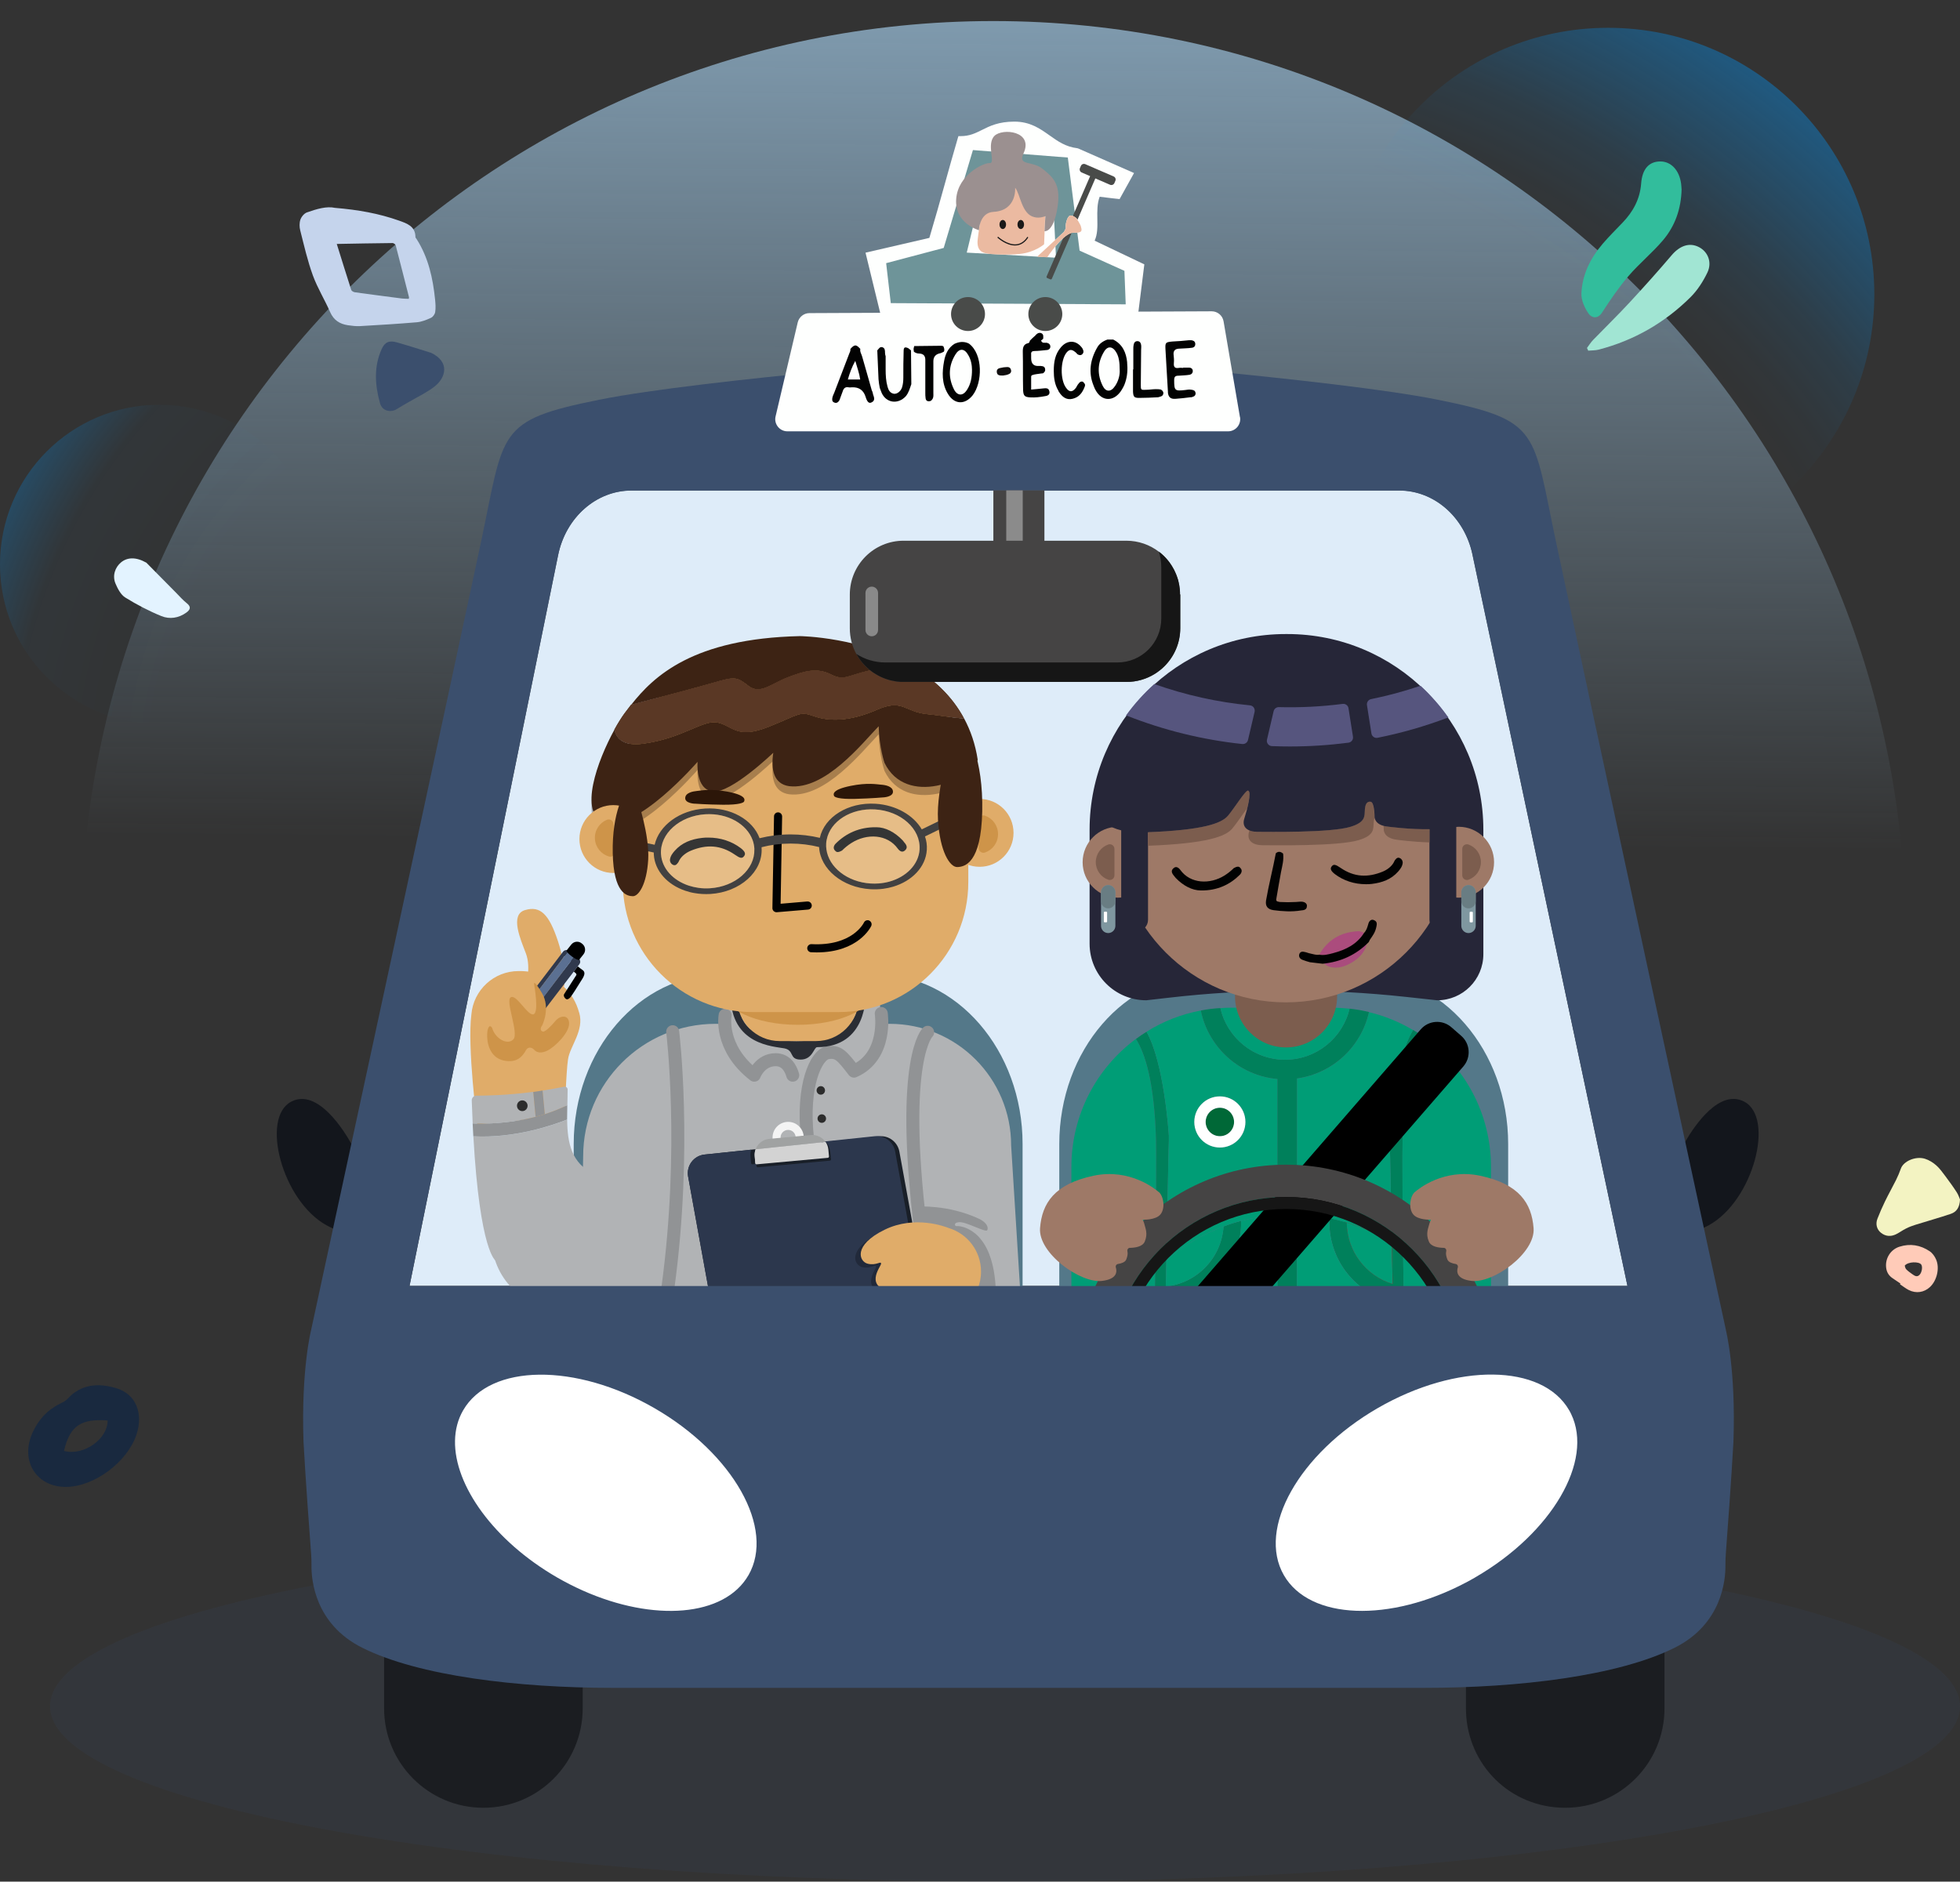
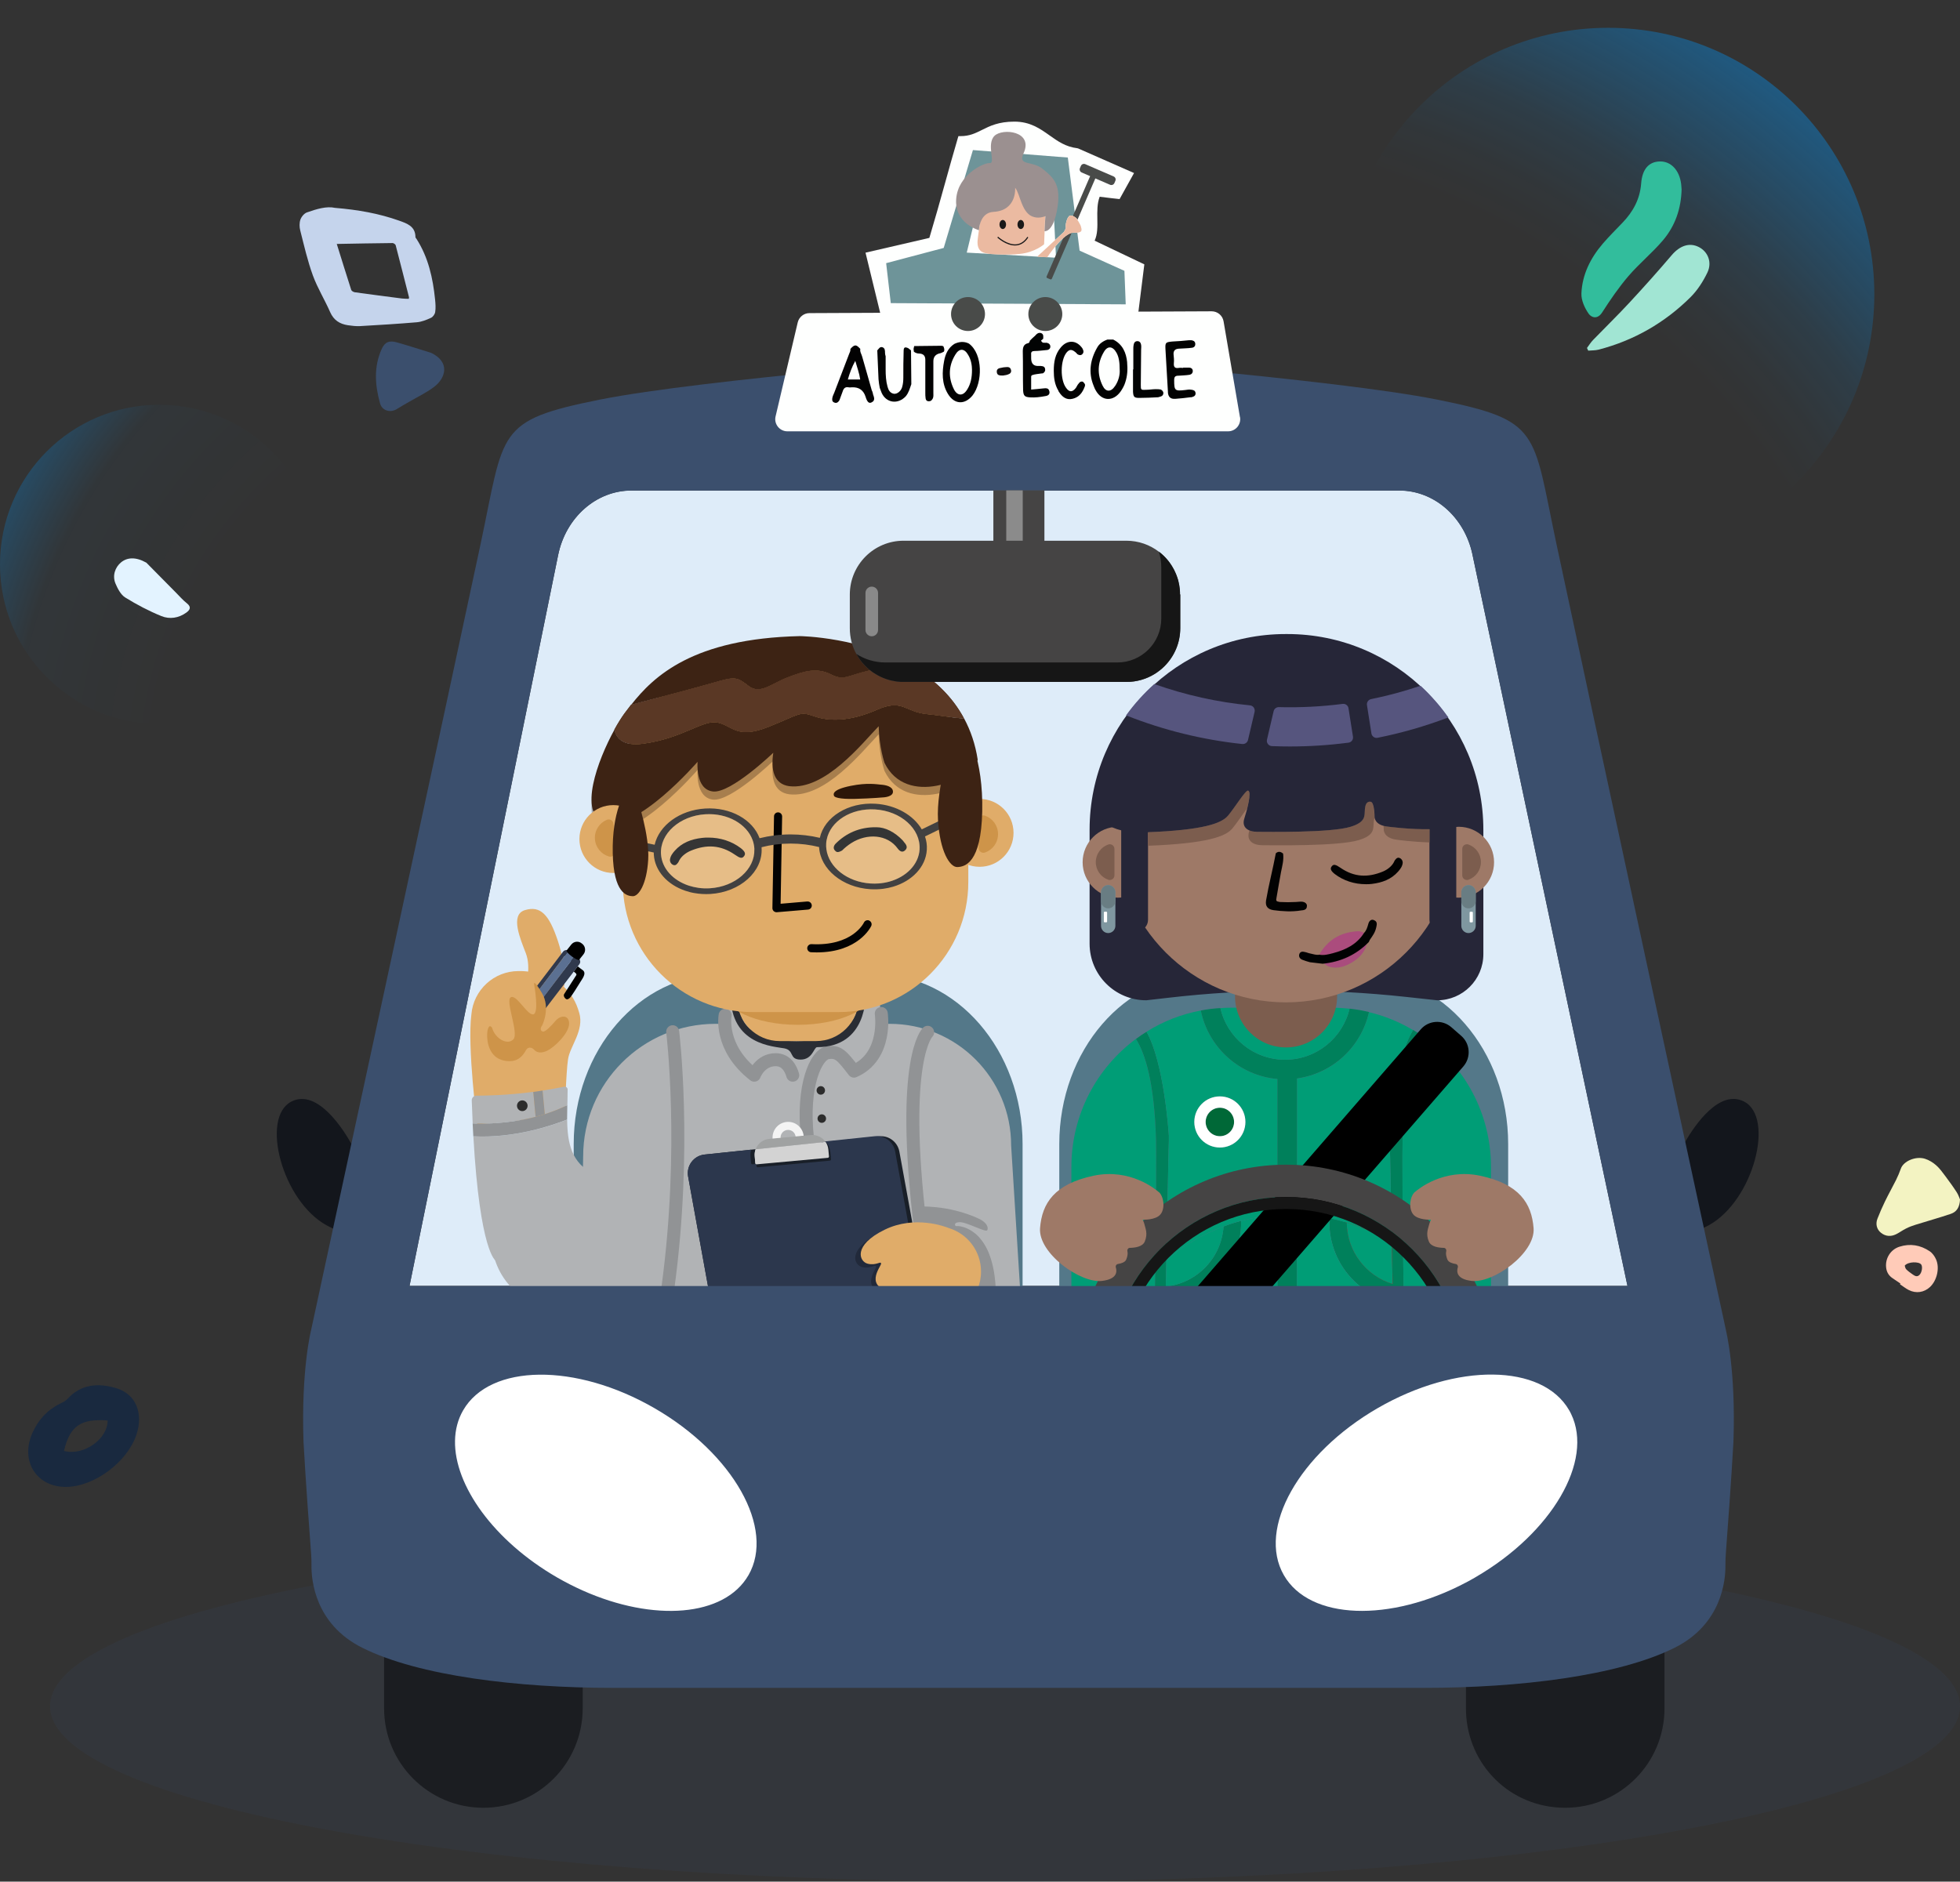
<svg xmlns="http://www.w3.org/2000/svg" id="Calque_2" viewBox="0 0 377 362">
  <rect x="0" y="0" width="377" height="362" fill="#333333" stroke="none" />
  <defs>
    <style>.cls-1,.cls-2,.cls-3{fill:none;}.cls-4{clip-path:url(#clippath);}.cls-2{stroke:#919395;stroke-linecap:round;stroke-linejoin:round;stroke-width:2.5px;}.cls-5{fill:#f3f3c2;}.cls-6{fill:#010202;}.cls-7{fill:#030404;}.cls-8{fill:#030303;}.cls-9{fill:#006837;}.cls-10{fill:#020202;}.cls-11{fill:#020303;}.cls-12{fill:#697d83;}.cls-13{fill:#00805b;}.cls-14{fill:#f4f4f4;}.cls-15{fill:#e3f3ff;}.cls-16,.cls-17{fill:#fff;}.cls-18{fill:#ffcbb8;}.cls-19{fill:#fefffe;}.cls-20{fill:#ffc1a6;}.cls-21{fill:#7f97a0;}.cls-22{fill:#009d76;}.cls-23{fill:#8b8b8b;}.cls-24{fill:#a0a2a2;}.cls-25{fill:#9e7967;}.cls-26{fill:#919395;}.cls-27{fill:#30394d;}.cls-28{fill:#ce9449;}.cls-29{fill:#b1b3b5;}.cls-30{fill:#ab4c7d;}.cls-31{fill:#d3d3d3;}.cls-32{fill:#e0ac69;}.cls-33{fill:#c5d4ec;}.cls-34{fill:#deecf9;}.cls-35{fill:#a94c7d;}.cls-36{fill:#161616;}.cls-37{fill:#13161c;}.cls-38{fill:#424141;}.cls-39{fill:#0f0d0d;}.cls-40{fill:#454444;}.cls-41{fill:#19293f;}.cls-42{fill:#191f28;}.cls-43{fill:#1b1d21;}.cls-44{fill:#a1e5d3;}.cls-45{fill:#898989;}.cls-46{fill:#5b7092;}.cls-47{fill:#5a3825;}.cls-48{fill:#2c2c2c;}.cls-49{fill:#56557e;}.cls-50{fill:#2a2d34;}.cls-51{fill:#2c374d;}.cls-52{fill:#2c1608;}.cls-53{fill:#262638;}.cls-54,.cls-55{fill:#3b4f6d;}.cls-56{fill:#32bd9c;}.cls-57{fill:#3d2314;}.cls-58{fill:#7c5d4e;}.cls-59{fill:#547889;}.cls-17{opacity:.2;}.cls-17,.cls-60,.cls-55,.cls-61{isolation:isolate;}.cls-60{fill:#23120b;opacity:.3;}.cls-55{opacity:.15;}.cls-3{stroke:#db051f;stroke-miterlimit:10;}.cls-62{fill:url(#Dégradé_sans_nom);}.cls-63{fill:url(#Dégradé_sans_nom_3);}.cls-64{fill:url(#Dégradé_sans_nom_2);}.cls-65{fill:#494b49;}.cls-65,.cls-66,.cls-67,.cls-68,.cls-69{fill-rule:evenodd;}.cls-66{fill:#6e9499;}.cls-67{fill:#1a1919;}.cls-68{fill:#9b9090;}.cls-69{fill:#ebbaa1;}.cls-61{opacity:.25;}</style>
    <clipPath id="clippath">
      <rect class="cls-1" width="377" height="362" />
    </clipPath>
    <linearGradient id="Dégradé_sans_nom" x1="188.8" y1="-78.95" x2="193.35" y2="450.63" gradientTransform="translate(0 364) scale(1 -1)" gradientUnits="userSpaceOnUse">
      <stop offset=".53" stop-color="#aad5f4" stop-opacity="0" />
      <stop offset="1" stop-color="#aad5f4" />
    </linearGradient>
    <radialGradient id="Dégradé_sans_nom_2" cx="-60.72" cy="431.75" fx="-60.72" fy="431.75" r="1" gradientTransform="translate(2184.84 106053.17) rotate(6.93) scale(242.53 -242.89)" gradientUnits="userSpaceOnUse">
      <stop offset=".61" stop-color="#0098ff" stop-opacity="0" />
      <stop offset=".65" stop-color="#0098ff" stop-opacity=".03" />
      <stop offset=".7" stop-color="#0098ff" stop-opacity=".1" />
      <stop offset=".75" stop-color="#0098ff" stop-opacity=".22" />
      <stop offset=".82" stop-color="#0098ff" stop-opacity=".38" />
      <stop offset=".89" stop-color="#0098ff" stop-opacity=".59" />
      <stop offset=".96" stop-color="#0098ff" stop-opacity=".84" />
      <stop offset="1" stop-color="#0098ff" />
    </radialGradient>
    <radialGradient id="Dégradé_sans_nom_3" cx="-61.15" cy="432.61" fx="-61.15" fy="432.61" r="1" gradientTransform="translate(-37723.2 -50827.97) rotate(151.46) scale(145.18 -145.3)" gradientUnits="userSpaceOnUse">
      <stop offset=".54" stop-color="#0098ff" stop-opacity="0" />
      <stop offset=".73" stop-color="#0098ff" stop-opacity=".03" />
      <stop offset=".76" stop-color="#0098ff" stop-opacity=".1" />
      <stop offset=".81" stop-color="#0098ff" stop-opacity=".22" />
      <stop offset=".86" stop-color="#0098ff" stop-opacity=".38" />
      <stop offset=".91" stop-color="#0098ff" stop-opacity=".59" />
      <stop offset=".97" stop-color="#0098ff" stop-opacity=".84" />
      <stop offset="1" stop-color="#0098ff" />
    </radialGradient>
  </defs>
  <g id="Calque_1-2">
    <g class="cls-4">
      <g>
-         <path class="cls-62" d="M191.06,355.51c96.9,0,175.46-78.68,175.46-175.73S287.96,4.05,191.06,4.05,15.6,82.72,15.6,179.78s78.56,175.73,175.46,175.73Z" />
        <path class="cls-64" d="M309.32,107.91c28.28,0,51.2-22.96,51.2-51.28s-22.92-51.28-51.2-51.28-51.2,22.96-51.2,51.28,22.92,51.28,51.2,51.28Z" />
        <path class="cls-56" d="M323.45,36.38c-.08,3.76-1.24,7.1-3.61,9.88-2.05,2.41-4.55,4.45-6.61,6.85-1.88,2.19-3.51,4.59-5.07,7.01-.91,1.41-2.08,.96-2.59,.23-.78-1.11-1.44-2.6-1.39-3.89,.15-3.63,1.74-6.81,4.11-9.58,1.2-1.39,2.51-2.7,3.79-4.03,2.05-2.13,3.36-4.55,3.59-7.54,.21-2.82,1.52-4.23,3.65-4.25,2.1-.02,3.7,1.69,4.04,4.3,.05,.38,.06,.76,.08,1.03Z" />
        <path class="cls-44" d="M305.24,66.96c.4-.54,.75-1.11,1.22-1.59,2.32-2.4,4.71-4.72,6.97-7.16,2.77-2.99,5.48-6.02,8.11-9.11,1.55-1.82,3.39-2.49,5.19-1.59,1.77,.88,2.64,2.93,1.68,4.93-.82,1.7-1.9,3.4-3.25,4.74-4.91,4.87-10.81,8.31-17.69,10.09-.63,.16-1.32,.13-1.98,.19-.08-.18-.16-.34-.24-.51Z" />
        <path class="cls-63" d="M30.64,139.25c16.92,0,30.64-13.74,30.64-30.69s-13.72-30.69-30.64-30.69S0,91.62,0,108.57s13.72,30.69,30.64,30.69Z" />
        <path class="cls-55" d="M193.32,362c101.44,0,183.68-15.11,183.68-33.74s-82.24-33.74-183.68-33.74S9.63,309.63,9.63,328.26s82.24,33.74,183.68,33.74Z" />
        <path class="cls-37" d="M64.13,236.38c-.41-.18-.85-.39-1.3-.64-8.57-4.7-12.77-20.73-6.79-23.81,5.11-2.63,10.22,5.73,11.6,8.22,.24,.43,.36,.68,.36,.68,0,0,2.27,5.02,3.56,8.26,1.23,3.07-.01,10.49-7.43,7.28Z" />
        <path class="cls-37" d="M328.67,235.73c-.3,.16-.59,.31-.87,.44-7.8,3.69-9.11-3.95-7.86-7.08,1.29-3.24,3.56-8.26,3.56-8.26,0,0,.25-.51,.71-1.29,1.76-3.01,6.5-10.06,11.25-7.62,5.98,3.08,1.78,19.11-6.79,23.81h0Z" />
        <path class="cls-43" d="M112.08,295.87v32.79c0,10.57-8.55,19.13-19.1,19.13s-19.1-8.56-19.1-19.13v-32.79c0-8.67,5.75-15.98,13.64-18.33,1.73-.52,3.56-.8,5.46-.8,5.27,0,10.05,2.14,13.5,5.6,3.46,3.46,5.59,8.24,5.59,13.53h0Z" />
        <path class="cls-43" d="M320.16,295.87v32.79c0,10.57-8.55,19.13-19.1,19.13s-18.75-8.22-19.08-18.48c0-.21-.01-.43-.01-.64v-32.79c0-10.57,8.55-19.13,19.1-19.13,.39,0,.77,.01,1.15,.03,4.82,.29,9.15,2.36,12.35,5.57,3.46,3.46,5.59,8.24,5.59,13.53h0Z" />
        <path class="cls-34" d="M283.23,106.67c-1.53-7.21-7.36-12.31-14.08-12.31H121.46c-6.77,0-12.63,5.17-14.11,12.44l-28.58,140.58h234.27l-29.82-140.72Z" />
        <path class="cls-59" d="M290.09,220.11v45.1h-86.34v-45.1c0-18.04,12.64-32.66,28.23-32.66h29.88c15.59,0,28.23,14.62,28.23,32.66h0Z" />
        <path class="cls-59" d="M196.69,220.11v45.1H110.35v-45.1c0-18.04,12.64-32.66,28.23-32.66h29.88c15.59,0,28.23,14.62,28.23,32.66Z" />
-         <path class="cls-3" d="M267.87,247.03c-5.08-1.54-8.8-6.25-8.83-11.83,3.07,.92,5.98,2.24,8.66,3.88l.17,7.95h0Z" />
        <path class="cls-3" d="M267.87,247.03c-5.08-1.54-8.8-6.25-8.83-11.83,3.07,.92,5.98,2.24,8.66,3.88l.17,7.95h0Z" />
        <path class="cls-13" d="M270.04,250.87c.04,2.16,.09,4.15,.13,5.94h-2.1l-.13-6.29c-7.02-1.6-12.24-7.89-12.24-15.41,0-.25,.01-.52,.02-.77,1.13,.23,2.24,.52,3.33,.85,.03,5.58,3.75,10.29,8.83,11.83l-.17-7.95-.31-15.73h0s-.08-3.5-.08-3.5l-.02-1.26v-.09c.05-.89,.98-14.63,4.5-20.34,.72,.41,1.4,.86,2.08,1.35-1.79,2.61-3.78,8.15-4.09,19.87-.02,1-.03,2.03-.03,3.11v.29c0,6.34,.04,12.33,.12,17.75,.03,2.44,.07,4.76,.1,6.94,.02,1.17,.04,2.3,.07,3.4h0Z" />
        <path class="cls-22" d="M222.38,222.49v.18c0,7.91-.08,15.3-.18,21.71-.02,1.08-.03,2.15-.06,3.17-.02,1.16-.04,2.28-.07,3.36-.04,2.15-.09,4.12-.13,5.9h-9.49c-3.51,0-6.37-2.86-6.37-6.38v-25.9c0-10.1,4.87-19.07,12.41-24.66,1.72,2.74,3.55,8.28,3.85,19.42,.02,1.02,.03,2.08,.03,3.19Z" />
        <path class="cls-13" d="M238.74,235.12c0,8.32-6.42,15.14-14.56,15.76l-.12,5.93h-2.11c.04-1.78,.09-3.75,.13-5.9,.02-1.08,.04-2.2,.07-3.37,.02-1.02,.03-2.08,.05-3.16,.1-6.41,.18-13.8,.18-21.71v-.18c0-1.11-.01-2.17-.03-3.19-.3-11.14-2.12-16.68-3.85-19.42,.65-.49,1.34-.95,2.03-1.38,3.35,5.9,4.24,19.15,4.3,20.01v.9s-.09,3.39-.09,3.39l-.39,19.62-.11,5.09c5.99-.62,10.71-5.5,11.1-11.56h.01c1.11-.42,2.22-.77,3.37-1.08,.01,.09,.01,.17,.01,.25h0Z" />
        <path class="cls-22" d="M230.97,194.41c-3.78,.71-7.3,2.11-10.44,4.08,3.35,5.9,4.24,19.15,4.3,20.01v.9s-.09,3.39-.09,3.39l-.38,19.62c3.24-2.76,6.94-4.96,10.99-6.46h.01c1.11-.42,2.22-.78,3.37-1.08,2.25-.6,4.59-1,6.97-1.16v-26.12c-7.33-.64-13.28-6.09-14.73-13.17h0Zm3.68,26.35c-2.72,0-4.92-2.2-4.92-4.91s2.2-4.92,4.92-4.92,4.91,2.2,4.91,4.92-2.2,4.91-4.91,4.91Z" />
        <path class="cls-22" d="M235.35,235.95c-.4,6.05-5.12,10.93-11.11,11.56l.11-5.09c3.24-2.76,6.94-4.96,10.99-6.46Z" />
        <path class="cls-9" d="M237.38,215.86c0,1.51-1.21,2.73-2.73,2.73s-2.74-1.23-2.74-2.73,1.23-2.75,2.74-2.75,2.73,1.23,2.73,2.75Z" />
        <path class="cls-16" d="M234.64,210.93c-2.72,0-4.92,2.2-4.92,4.92s2.2,4.92,4.92,4.92,4.91-2.2,4.91-4.92-2.2-4.92-4.91-4.92Zm0,7.66c-1.51,0-2.74-1.23-2.74-2.74s1.23-2.74,2.74-2.74,2.73,1.23,2.73,2.74-1.21,2.74-2.73,2.74Z" />
        <path class="cls-22" d="M267.39,223.36l.31,15.73c-2.68-1.65-5.59-2.97-8.66-3.88-1.08-.33-2.2-.62-3.33-.85-2.03-.4-4.11-.65-6.24-.71v-26.15c6.85-.95,12.35-6.1,13.85-12.77,3.03,.72,5.88,1.89,8.48,3.45-3.51,5.71-4.44,19.46-4.5,20.34v.09l.02,1.26,.08,3.49h0s0,0,0,0Z" />
        <path class="cls-22" d="M267.87,247.03c-5.08-1.54-8.8-6.25-8.83-11.83,3.07,.92,5.98,2.24,8.66,3.88l.17,7.95h0Z" />
        <path class="cls-13" d="M263.32,194.71c-1.49,6.67-6.99,11.82-13.85,12.77v49.33h-3.77v-49.23c-7.33-.64-13.28-6.09-14.73-13.17,1.23-.24,2.49-.4,3.77-.47,1.29,5.69,6.38,9.93,12.43,9.93s11.08-4.18,12.42-9.82c1.27,.14,2.51,.36,3.72,.65Z" />
        <path class="cls-22" d="M259.59,194.06c-1.34,5.63-6.39,9.82-12.42,9.82s-11.14-4.24-12.43-9.93c.65-.06,1.3-.08,1.97-.08h19.46c1.16,0,2.3,.07,3.42,.19Z" />
        <path class="cls-22" d="M245.7,233.71v23.11h-21.65l.12-5.93c8.14-.62,14.56-7.44,14.56-15.76,0-.09,0-.17-.01-.25,2.25-.6,4.59-1,6.97-1.16h0Z" />
        <path class="cls-22" d="M268.07,256.82h-18.6v-23.17c2.13,.05,4.21,.31,6.24,.71-.01,.25-.02,.52-.02,.77,0,7.51,5.23,13.8,12.24,15.41l.13,6.29Z" />
        <path class="cls-22" d="M286.79,224.54v25.9c0,2.77-1.77,5.12-4.23,6-.66,.24-1.38,.38-2.13,.38h-10.26c-.04-1.79-.09-3.78-.13-5.94-.02-1.1-.04-2.23-.07-3.4-.03-2.18-.07-4.5-.1-6.94-.08-5.42-.12-11.41-.12-17.75v-.29c0-1.08,.01-2.11,.03-3.11,.31-11.72,2.3-17.25,4.09-19.87,7.82,5.56,12.92,14.69,12.92,25.02h0Z" />
        <path class="cls-58" d="M237.55,188.8h19.64v2.87c0,5.43-4.4,9.84-9.82,9.84s-9.82-4.41-9.82-9.84v-2.87h0Z" />
        <path d="M281.06,199.28l-1.9-1.66c-1.74-1.51-4.37-1.33-5.88,.41l-45.67,52.62c-1.51,1.74-1.32,4.38,.41,5.89l1.9,1.66c1.74,1.51,4.37,1.33,5.88-.41l45.67-52.62c1.51-1.74,1.33-4.38-.41-5.89Z" />
        <path class="cls-53" d="M276.43,192.44l-5.99-.65c-15.18-1.65-30.49-1.6-45.66,.16l-4.29,.49c-6.02,0-10.91-4.87-10.91-10.89v-21.91c0-20.8,16.89-37.66,37.73-37.66h.28c20.84,0,37.73,16.86,37.73,37.66v23.93c0,4.9-3.98,8.87-8.88,8.87h0Z" />
        <path class="cls-25" d="M280.57,172.7c3.76,0,6.81-3.05,6.81-6.82s-3.05-6.82-6.81-6.82-6.81,3.05-6.81,6.82,3.05,6.82,6.81,6.82Z" />
        <path class="cls-58" d="M281.26,163.32c0-.62,.61-1.05,1.19-.85,1.4,.49,2.4,1.83,2.4,3.39s-1,2.9-2.4,3.39c-.58,.2-1.19-.23-1.19-.85v-5.1h0Z" />
        <path class="cls-21" d="M281.08,171.67v6.45c0,.76,.62,1.39,1.38,1.39s1.39-.62,1.39-1.39v-6.45c0-.76-.62-1.39-1.39-1.39-.38,0-.73,.16-.98,.41-.25,.25-.4,.6-.4,.98Z" />
        <path class="cls-12" d="M281.08,171.67v1.7c0,.76,.62,1.39,1.38,1.39s1.39-.62,1.39-1.39v-1.7c0-.76-.62-1.39-1.39-1.39-.38,0-.73,.16-.98,.41-.25,.25-.4,.6-.4,.98Z" />
        <path class="cls-16" d="M282.83,177.45h.32c.08,0,.15-.07,.15-.15v-1.74c0-.08-.07-.15-.15-.15h-.32c-.08,0-.15,.07-.15,.15v1.74c0,.08,.07,.15,.15,.15Z" />
        <path class="cls-25" d="M215.05,172.7c3.76,0,6.81-3.05,6.81-6.82s-3.05-6.82-6.81-6.82-6.81,3.05-6.81,6.82,3.05,6.82,6.81,6.82Z" />
        <path class="cls-58" d="M214.36,163.32c0-.62-.61-1.05-1.19-.85-1.39,.49-2.4,1.83-2.4,3.39s1,2.9,2.4,3.39c.58,.2,1.19-.23,1.19-.85v-5.1h0Z" />
        <path class="cls-21" d="M214.54,171.67v6.45c0,.76-.62,1.39-1.38,1.39s-1.38-.62-1.38-1.39v-6.45c0-.76,.62-1.39,1.38-1.39,.38,0,.73,.16,.98,.41,.25,.25,.4,.6,.4,.98Z" />
        <path class="cls-12" d="M214.54,171.67v1.7c0,.76-.62,1.39-1.38,1.39s-1.38-.62-1.38-1.39v-1.7c0-.76,.62-1.39,1.38-1.39,.38,0,.73,.16,.98,.41,.25,.25,.4,.6,.4,.98Z" />
        <path class="cls-16" d="M212.8,175.4h-.33c-.08,0-.15,.07-.15,.15v1.74c0,.08,.07,.15,.15,.15h.33c.08,0,.15-.07,.15-.15v-1.74c0-.08-.07-.15-.15-.15Z" />
        <path class="cls-25" d="M247.34,192.84c18.05,0,32.68-14.65,32.68-32.73s-14.63-32.73-32.68-32.73-32.68,14.65-32.68,32.73,14.63,32.73,32.68,32.73Z" />
        <path class="cls-53" d="M215.66,157.66h5.16v19.31c0,1.19-.96,2.16-2.15,2.16h-2.59c-.23,0-.42-.19-.42-.43v-21.04h0Z" />
        <path class="cls-53" d="M279.69,179.13h-2.59c-1.19,0-2.15-.97-2.15-2.15v-19.31h5.16v21.04c0,.23-.19,.43-.42,.43h0Z" />
        <path class="cls-58" d="M239.9,155.5c-.89,1.16-2.07,2.96-2.88,3.91-1.27,1.51-4.85,2.87-16.19,3.3h-.02v-2.6c10.75-.43,14.16-1.74,15.38-3.18,1.23-1.46,3.41-5.02,3.87-4.84,.5,.16,.23,1.83-.17,3.41h0Z" />
        <path class="cls-58" d="M264.4,157.29c-.09,.25-.14,.56-.17,.89-.11,1.26,.23,2.5-2.87,3.44-3.95,1.22-16.61,.99-18.5,.99s-3.15-.9-2.59-2.64c.02-.07,.04-.13,.06-.2,.42,.17,.93,.25,1.5,.25,1.82,0,14.07,.23,17.9-.96,3.01-.91,2.68-2.11,2.78-3.33,.08-.92,.32-1.6,1.09-1.5,.77,.09,.77,2.87,.77,2.87,0,0,0,.07,.01,.18h0Z" />
        <path class="cls-58" d="M274.95,159.53v2.54c-3.34-.11-6.15-.5-6.15-.5-2.74-.29-2.64-1.98-2.64-1.98,0,0,0-.3-.03-.71,.24,.06,.5,.11,.8,.14,0,0,3.95,.54,8.01,.5h0Z" />
        <path class="cls-53" d="M283.6,156.11c.11,5.23-16.66,2.92-16.66,2.92-2.65-.27-2.55-1.92-2.55-1.92,0,0,0-2.78-.77-2.87-.77-.09-1.02,.59-1.09,1.5-.1,1.22,.23,2.42-2.78,3.33-3.82,1.18-16.07,.96-17.9,.96s-3.05-.87-2.51-2.55c.55-1.69,1.46-5.15,.73-5.38-.46-.18-2.64,3.38-3.87,4.83-1.23,1.46-4.69,2.78-15.66,3.19-8.02,.3-9.15-2.92-9.17-4.66,2.14-18.05,17.48-32.05,36.08-32.05s34.3,14.34,36.15,32.7h0Z" />
        <path class="cls-10" d="M251.38,174.29c0,.76-.59,.82-1.16,.87-1.75,.29-3.55,.17-5.29-.06-1.1-.17-1.58-.76-1.41-1.86,.53-3.09,1.3-5.99,1.88-9.08,.46-.41,.93-.35,1.4,.06,.17,1.22-.17,2.39-.4,3.55-.29,1.63-.59,3.26-.87,4.95-.12,.59-.08,.7,.64,.81,1.05,.06,2.04,.06,3.08,0,.23,0,.58-.06,.81-.06,.81-.06,1.33,.29,1.33,.81h0Z" />
        <path class="cls-10" d="M269.28,165.1c.36,.17,.53,.53,.53,.87-.06,.7-.46,1.22-.87,1.69-1.33,1.52-3.08,2.15-5.05,2.39-.4,.06-.81,.06-1.16,.06-2.21,0-4.3-.67-5.99-1.96-.82-.64-.92-1.08-.58-1.48,.35-.47,.76-.35,1.69,.29,2.62,1.8,5.23,1.9,8.08,.74,.87-.35,1.72-.99,2.14-1.76,.12-.23,.19-.43,.37-.61,.21-.29,.5-.41,.85-.23Z" />
-         <path class="cls-6" d="M238.6,167.01c.4,.4,.23,.93-.12,1.28-1.86,1.86-4.33,3.08-7.52,3.02-1.63,0-3.37-.9-4.82-2.41-.17-.17-.28-.39-.45-.56-.35-.47-.46-.91,.06-1.33,.46-.41,.93-.11,1.28,.35,1.92,2.68,5.7,2.85,8.54,1.05,.64-.41,1.22-.87,1.75-1.4,.47-.24,.94-.47,1.28,0h0Z" />
        <path class="cls-49" d="M240.43,135.7c-6.25-.61-12.42-1.98-18.33-4.07l-.08-.03-.06,.06c-1.95,1.75-3.72,3.71-5.26,5.82l-.11,.15,.17,.06c7.11,2.81,14.58,4.64,22.2,5.45,.04,0,.07,0,.11,0,.46,0,.87-.32,.98-.78l1.27-5.42c.06-.28,0-.58-.16-.82-.17-.24-.43-.39-.73-.42h0Z" />
        <path class="cls-49" d="M258.25,135.42c-4.02,.52-8.18,.73-12.25,.62h-.03c-.47,0-.88,.32-.99,.78l-1.28,5.48c-.07,.29,0,.6,.18,.84,.18,.24,.46,.39,.77,.4,1.17,.05,2.34,.07,3.48,.07,3.77,0,7.56-.25,11.25-.73,.27-.04,.51-.18,.67-.39,.17-.22,.23-.49,.19-.77l-.86-5.46c-.08-.55-.59-.91-1.13-.84h0Z" />
        <path class="cls-49" d="M278.48,137.88c-1.51-2.13-3.26-4.11-5.18-5.89l-.04-.04h-.1c-3.08,1.05-6.26,1.91-9.43,2.55-.53,.11-.88,.61-.8,1.15l.86,5.46c.04,.27,.19,.51,.42,.67,.17,.12,.37,.18,.57,.18,.07,0,.13,0,.2-.02,4.57-.91,9.09-2.21,13.45-3.86l.17-.06-.1-.15h0Z" />
        <path class="cls-30" d="M261.02,179.16c.4-.06,.94,.08,1.35,.31-1.39,2.22-3.49,3.32-5.93,3.96-.82,.23-1.75,.41-2.68,.23,1.63-2.85,4.06-4.27,7.26-4.5Z" />
        <path class="cls-35" d="M263.08,180.54c-.06,.64-.2,1.19-.37,1.71-.64,1.52-1.86,2.56-3.43,3.32-.76,.36-1.51,.59-2.38,.59-1.16,0-2.15-.41-2.68-1.46,3.37-.35,6.42-1.65,8.86-4.16h0Z" />
        <path class="cls-6" d="M264.28,177.03c.64,.23,.58,.76,.46,1.28-.21,1.06-.7,1.69-1.22,2.45-.06,.06-.11,.17-.11,.23-.06,.06-.11,.17-.11,.23-2.45,2.5-5.41,3.84-8.89,4.19-.81-.11-1.63-.17-2.45-.29-.46-.12-.99-.29-1.45-.47-.46-.17-.76-.59-.59-1.1,.17-.47,.59-.53,1.05-.4,.35,.06,.7,.23,1.05,.29,.59,.11,1.16,.35,1.75,.23,.87,.17,1.75-.06,2.62-.29,2.44-.64,4.59-1.69,5.98-3.9,.47-.47,.64-1.1,.81-1.69,.17-.71,.63-.98,1.1-.77h0Z" />
        <path class="cls-40" d="M247.39,224.07c-22.37,0-40.5,18.16-40.5,40.57s18.13,40.56,40.5,40.56,40.5-18.16,40.5-40.56-18.13-40.57-40.5-40.57Zm0,74.92c-18.94,0-34.3-15.38-34.3-34.35s15.36-34.35,34.3-34.35,34.3,15.38,34.3,34.35-15.35,34.35-34.3,34.35Z" />
        <path class="cls-36" d="M247.39,230.29c-18.94,0-34.3,15.38-34.3,34.35s15.36,34.35,34.3,34.35,34.3-15.38,34.3-34.35-15.35-34.35-34.3-34.35Zm0,66.42c-17.68,0-32.01-14.35-32.01-32.06s14.33-32.06,32.01-32.06,32.01,14.35,32.01,32.06-14.33,32.06-32.01,32.06Z" />
        <path class="cls-25" d="M272.14,229.34s.02-.01,.05-.04c.52-.46,5.46-4.61,12.54-3.1,7.49,1.6,9.88,5.29,10.25,10.08,.37,4.8-7.74,10.64-11.91,10.15-2.9-.34-2.92-1.75-2.67-2.58,.1-.31-.09-.63-.42-.68-.58-.09-1.36-.31-1.58-.86-.22-.56-.34-1.1-.23-1.55,.09-.35-.12-.69-.48-.69-.98-.02-2.43-.21-2.85-1.21-.66-1.54-.12-2.54,.14-3.59l.25-.62s-2.5,.12-3.42-1.04c-.92-1.17-.62-3.43,.34-4.3" />
        <path class="cls-25" d="M222.89,229.34s-.02-.01-.05-.04c-.52-.46-5.46-4.61-12.54-3.1-7.49,1.6-9.88,5.29-10.25,10.08-.37,4.8,7.74,10.64,11.91,10.15,2.9-.34,2.92-1.75,2.67-2.58-.1-.31,.09-.63,.42-.68,.58-.09,1.36-.31,1.58-.86,.23-.58,.34-1.1,.23-1.55-.08-.35,.12-.69,.48-.69,.98-.02,2.43-.21,2.85-1.21,.65-1.54,.12-2.54-.14-3.59l-.24-.62s2.5,.12,3.42-1.04c.92-1.17,.62-3.43-.34-4.3" />
        <path class="cls-29" d="M196.86,258.47l-85.38-.69,.69-35.31c0-14.09,11.4-25.5,25.47-25.5h33.48c12.91,0,23.37,10.48,23.37,23.4l2.38,38.1h0Z" />
        <path class="cls-29" d="M169.28,193.29h-29.54v4.74h29.54v-4.74Z" />
        <path class="cls-2" d="M169.51,194.99s1.26,8.23-5.25,11.08c-2.31-2.99-3.04-3.88-5.06-3.54-2.2,.37-4.99,6.26-3.9,16.32" />
        <path class="cls-2" d="M139.48,195.32s-1.22,6.22,5.6,11.53c0,0,1.08-2.98,4.14-2.98,1.96,.03,2.85,1.58,3.26,2.98" />
        <path class="cls-48" d="M157.88,210.6c.45,0,.81-.37,.81-.82s-.36-.82-.81-.82-.81,.37-.81,.82,.36,.82,.81,.82Z" />
        <path class="cls-48" d="M158.07,216.02c.45,0,.82-.37,.82-.82s-.37-.82-.82-.82-.82,.37-.82,.82,.37,.82,.82,.82Z" />
        <path class="cls-2" d="M178.43,198.6s-5.33,4.86-1.41,37.45" />
        <path class="cls-2" d="M129.39,198.49s2.75,22.34-.92,49.27" />
        <path class="cls-26" d="M176.59,232.13s5.73-.41,11.62,2.3c1.67,.75,1.96,1.79,1.67,2.26-.29,.46-4.1-1.68-5.37-1.56-.15,.01-.29,.03-.43,.07-.12,.04-.26,.09-.34,.2-.05,.07-.07,.15-.05,.23,.01,.07,.05,.17,.11,.21,.01,0,.02,.01,.03,.02,.02,0,.04,.02,.07,.02h.13s.06,0,.08,0c.03,0,.07,0,.1,0,.04,0,.07,0,.11,0,.04,0,.08,0,.12,.01,.04,0,.09,.01,.13,.02,.05,0,.09,.01,.14,.02,.05,0,.1,.02,.15,.03,.05,.01,.11,.02,.16,.04,.06,.01,.11,.03,.17,.04,.06,.02,.12,.03,.17,.05,.06,.02,.12,.04,.18,.06,.06,.02,.12,.04,.19,.07,.06,.03,.13,.05,.19,.08,.06,.03,.13,.05,.2,.09,.06,.03,.13,.06,.2,.1,.07,.03,.14,.07,.21,.11,.07,.04,.14,.08,.21,.12,.07,.04,.14,.09,.21,.13,.07,.05,.14,.1,.21,.15,.07,.05,.15,.1,.22,.16,.07,.06,.15,.11,.22,.17,.07,.06,.15,.13,.22,.19,.07,.06,.15,.14,.22,.21s.14,.14,.22,.22c.07,.07,.14,.16,.21,.24,.07,.08,.14,.17,.21,.26,.07,.09,.14,.18,.21,.27,.07,.09,.14,.19,.21,.29,.06,.1,.14,.21,.2,.31s.13,.22,.2,.33c.07,.11,.13,.23,.19,.35,.06,.12,.12,.25,.19,.37,.06,.13,.12,.26,.18,.39,.06,.13,.12,.28,.17,.41,.05,.14,.11,.29,.16,.44,.05,.15,.11,.31,.16,.46,.05,.16,.1,.32,.15,.49,.05,.16,.09,.34,.14,.51,.04,.17,.09,.36,.13,.54,.04,.19,.08,.37,.12,.56,.04,.19,.07,.39,.11,.59,.03,.21,.07,.41,.09,.62,.03,.21,.05,.43,.08,.64,.02,.23,.05,.45,.07,.67,.02,.22,.04,.47,.05,.7,.02,.24,.03,.49,.04,.73,.01,.24,.02,.51,.02,.76,0,.26,0,.53,0,.79h-12.57l-2.39-17.56h0Z" />
        <path class="cls-50" d="M142.55,191.29s-3.15,9.01,10.61,9.01,11.77-8.86,11.77-8.86l1.54,.08s.39,9.94-9.31,9.94c-.61,0-.85,2.39-3.15,2.39s-1.15-1.77-3.15-2.16c-2-.39-10.31-.62-10.31-10.17l2-.23h0Z" />
        <path class="cls-20" d="M104.83,193.37c2.03,0,3.68-1.65,3.68-3.68s-1.65-3.68-3.68-3.68-3.68,1.65-3.68,3.68,1.65,3.68,3.68,3.68Z" />
        <path class="cls-32" d="M101.15,189.69s1.04-3.57,0-6.28c-1.04-2.72-3.12-7.45-.17-8.32,2.94-.87,4.62,.75,6.35,6.01,1.73,5.26,1.18,8.59,1.18,8.59h-7.35Z" />
        <path class="cls-32" d="M111.4,194.83c-2.31-8.48-11.65-8.01-11.65-8.01-4.77,0-8.68,3.66-9.08,8.33-.82,6.21,1.12,21.18,1.12,21.18l16.85-1.69s.23-8.32,.62-10.86c.38-2.54,3.15-5.55,2.15-8.94h0Z" />
        <path d="M109.01,183.2c.09,0,.17-.09,.17-.2s-.07-.2-.17-.2-.17,.09-.17,.2,.07,.2,.17,.2Z" />
        <path d="M111.3,184.82c.09,0,.17-.09,.17-.2s-.07-.2-.17-.2-.17,.09-.17,.2,.07,.2,.17,.2Z" />
        <path d="M112.24,183.59l-1.08,1.36-.07,.09-.3,.37c-.27-.11-.6-.3-.96-.54-.14-.09-.28-.19-.43-.3-.43-.32-.79-.64-1.05-.92l.35-.44h0l.08-.1,1.11-1.4c.49-.61,1.38-.72,1.99-.22l.13,.1c.61,.49,.71,1.4,.22,2.01h0Z" />
        <path class="cls-27" d="M111.45,184.56s.01,.08,0,.1c-.05,.07-.2,.04-.43-.05-.19-.08-.44-.21-.7-.39l-.48,.63-6.41,8.4,1.32,1.01,5.61-7.34,.77-1.01,.32-.42c.21-.28,.21-.65,0-.93h0Z" />
        <path class="cls-27" d="M109.13,183.22l-5.4,7.14-.6-.48,5.17-6.79c.18-.24,.47-.34,.74-.3-.03,0-.06,.01-.07,.03-.05,.07,.02,.21,.17,.39Z" />
        <path class="cls-46" d="M110.32,184.23l-.48,.64-5.35,7.05-1.24-.95,5.88-7.75s.07,.09,.11,.13c.19,.2,.45,.44,.77,.67,.11,.08,.21,.15,.31,.22h0Z" />
        <path d="M111.56,189.03c-.33,.58-1.68,2.67-1.85,2.84-.17,.17-.58,.61-.95,.24-.48-.48-.26-.84-.26-.84,0,0,2.19-3.42,2.35-3.67,.16-.26-.41-.61-.41-.61l-.08-.06,.77-1.01c.29,.23,.62,.49,.94,.71,.88,.63-.19,1.82-.51,2.4h0Z" />
        <path class="cls-28" d="M109.46,196.87c.08,1.77-2.69,4.55-4.23,5.28-.88,.41-1.49,.38-1.9,.22-.31-.12-.52-.32-.64-.46-.27-.31-1.08-.69-1.54,.16-.29,.53-.74,1.21-1.47,1.65-.44,.26-.98,.43-1.64,.43-1.23,0-2.13-.36-2.78-.91-1.8-1.53-1.67-4.53-1.41-5.29,.34-1.04,.81-.19,.81-.19,.58,2.08,2.96,3.39,4.08,2.2,1.12-1.19-1.61-7.43-.5-8.09,1.12-.65,3.19,3.54,4.35,3.27,1.15-.27,.15-5.7,.15-5.7,0,0-.28-1.38,1.48,1.57,1.76,2.94,.06,6.27,.06,6.27-.46,.62-.31,1.1,.16,1.18,.46,.08,1.65-1.15,2.46-2.12,.16-.19,.37-.36,.58-.49,.85-.5,1.93-.38,1.99,1.03h0Z" />
        <path class="cls-29" d="M108.25,251.92c7.56,0,13.69-6.14,13.69-13.71s-6.13-13.71-13.69-13.71-13.69,6.14-13.69,13.71,6.13,13.71,13.69,13.71Z" />
        <path class="cls-29" d="M102.57,210.07l.45,4.79c-5.03,1.31-9.62,1.38-12.1,1.28-.07-1.4-.13-2.87-.18-4.42-.02-.51,.39-.93,.9-.93,1.75,0,5.83-.06,10.93-.73Z" />
        <path class="cls-29" d="M109.12,212.63c-1.44,.7-2.9,1.26-4.33,1.72l-.43-4.54c1.33-.2,2.72-.45,4.15-.74,.34-.07,.67,.19,.67,.54,0,.98-.03,2-.05,3.02h0Z" />
        <path class="cls-29" d="M121.94,238.21l-26.61,4.31s-3.02-1.64-4.28-23.91c7.86,.43,15.17-2.08,18.04-3.21,.04,4.38,.79,8.53,5.31,10.49,6.77,2.93,7.38,9.55,7.54,12.33Z" />
        <path class="cls-26" d="M109.12,212.63c-.02,.92-.04,1.84-.04,2.76-2.88,1.14-10.18,3.64-18.04,3.22-.04-.8-.09-1.62-.13-2.47,2.48,.1,7.07,.03,12.1-1.28,.58-.15,1.18-.32,1.77-.51,1.44-.46,2.89-1.02,4.33-1.72h0Z" />
        <path class="cls-26" d="M104.79,214.35c-.6,.19-1.19,.36-1.77,.51l-.45-4.79c.58-.07,1.18-.16,1.79-.26l.43,4.54Z" />
        <path class="cls-48" d="M100.46,213.76c.57,0,1.02-.46,1.02-1.03s-.46-1.03-1.02-1.03-1.02,.46-1.02,1.03,.46,1.03,1.02,1.03Z" />
        <path class="cls-32" d="M141.77,190.77h23.4v1.31c0,4.53-3.67,8.21-8.19,8.21h-7.01c-4.52,0-8.19-3.68-8.19-8.21v-1.31Z" />
        <path class="cls-28" d="M153.45,197.16c8.08,0,14.62-3.07,14.62-6.85s-6.55-6.85-14.62-6.85-14.62,3.07-14.62,6.85,6.55,6.85,14.62,6.85Z" />
        <path class="cls-32" d="M143.06,127.32h19.92c12.84,0,23.27,10.44,23.27,23.3v19.09c0,13.8-11.19,25-24.96,25h-16.54c-13.78,0-24.96-11.2-24.96-25v-19.09c0-12.86,10.43-23.3,23.27-23.3Z" />
        <path class="cls-60" d="M188.06,147.71c-1.32,3.98-13.75,9.18-17.93,.61,0,0-1.02-2.96-1.12-7.04-3.16,3.26-10.29,12.34-17.21,11.53-2.95-.41-3.56-3.16-3.06-6.43,0,0-8.15,7.86-11.61,7.45-3.46-.41-2.95-5.71-2.95-5.71,0,0-11.81,13.67-17.93,11.63-5.05-1.68-1.35-11.85,1.94-17.82,.38,1.71,1.72,3.2,5.4,2.72,7.74-1.02,11.61-4.69,14.46-4.08,2.85,.61,3.67,3.26,9.78,.82,6.11-2.45,5.91-3.06,8.76-2.04,2.85,1.02,6.93,1.02,12.02-1.22,5.09-2.24,5.29,.41,9.78,.82,2.05,.19,4.77,.67,7.07,.86,1.23,2.29,2.14,4.91,2.6,7.91h0Z" />
        <path class="cls-57" d="M175.92,128.5c-2.58-.24-5.49-.13-8.74,.51-4.38,1.02-4.79,2.04-7.43,.71-2.65-1.32-5.09-.61-8.25,.61-3.16,1.22-5.3,3.37-7.54,1.63-2.24-1.73-2.55-1.83-6.72-.61-3,.88-11.37,3.08-15.84,4.25,4.32-5.5,11.9-12.76,32.44-13.22,0,0,12.18,.12,22.09,6.12Z" />
        <path class="cls-57" d="M188.06,146.15c-1.32,3.98-13.75,9.18-17.93,.61,0,0-1.02-2.96-1.12-7.04-3.16,3.26-10.29,12.34-17.21,11.53-2.95-.41-3.56-3.16-3.06-6.43,0,0-8.15,7.85-11.61,7.45-3.46-.41-2.95-5.71-2.95-5.71,0,0-11.81,13.67-17.93,11.63-5.05-1.68-1.35-11.85,1.94-17.82,.38,1.71,1.72,3.2,5.4,2.72,7.74-1.02,11.61-4.69,14.46-4.08,2.85,.61,3.67,3.26,9.78,.82,6.11-2.45,5.91-3.06,8.76-2.04,2.85,1.02,6.93,1.02,12.02-1.22,5.09-2.24,5.29,.41,9.78,.82,2.05,.19,4.77,.67,7.07,.86,1.23,2.29,2.14,4.91,2.6,7.91h0Z" />
        <path class="cls-57" d="M185.45,138.24c-2.3-.19-5.03-.67-7.07-.86-4.48-.41-4.68-3.06-9.78-.82-5.1,2.24-9.17,2.24-12.02,1.22-2.85-1.02-2.65-.41-8.76,2.04-6.11,2.45-6.93-.21-9.78-.82-2.85-.61-6.72,3.06-14.46,4.08-3.68,.49-5.01-1.01-5.4-2.72,.69-1.26,1.37-2.33,1.93-3.1,.39-.53,.81-1.09,1.27-1.67,4.47-1.17,12.84-3.37,15.84-4.25,4.17-1.22,4.48-1.12,6.72,.61,2.24,1.73,4.38-.41,7.54-1.63,3.16-1.22,5.6-1.94,8.25-.61,2.65,1.32,3.06,.3,7.43-.72,3.25-.65,6.17-.76,8.74-.51,3.77,2.29,7.22,5.43,9.53,9.74Z" />
        <path class="cls-47" d="M185.45,138.24c-2.3-.19-5.03-.67-7.07-.86-4.48-.41-4.68-3.06-9.78-.82-5.1,2.24-9.17,2.24-12.02,1.22-2.85-1.02-2.65-.41-8.76,2.04-6.11,2.45-6.93-.21-9.78-.82-2.85-.61-6.72,3.06-14.46,4.08-3.68,.49-5.01-1.01-5.4-2.72,.69-1.26,1.37-2.33,1.93-3.1,.39-.53,.81-1.09,1.27-1.67,4.47-1.17,12.84-3.37,15.84-4.25,4.17-1.22,4.48-1.12,6.72,.61,2.24,1.73,4.38-.41,7.54-1.63,3.16-1.22,5.6-1.94,8.25-.61,2.65,1.32,3.06,.3,7.43-.72,3.25-.65,6.17-.76,8.74-.51,3.77,2.29,7.22,5.43,9.53,9.74Z" />
        <path class="cls-32" d="M188.43,166.76c3.6,0,6.52-2.92,6.52-6.53s-2.92-6.53-6.52-6.53-6.52,2.92-6.52,6.53,2.92,6.53,6.52,6.53Z" />
        <path class="cls-28" d="M188.23,157.81c0-.64,.63-1.1,1.24-.88,1.46,.51,2.5,1.9,2.5,3.54s-1.04,3.03-2.5,3.54c-.61,.22-1.24-.24-1.24-.88v-5.32Z" />
        <path class="cls-32" d="M117.97,167.95c3.6,0,6.52-2.92,6.52-6.53s-2.92-6.53-6.52-6.53-6.52,2.92-6.52,6.53,2.92,6.53,6.52,6.53Z" />
        <path class="cls-28" d="M118.32,163.82c.04,.64-.57,1.13-1.18,.96-1.49-.43-2.61-1.75-2.71-3.38-.1-1.63,.86-3.08,2.29-3.68,.59-.25,1.25,.16,1.29,.81l.32,5.31h0Z" />
        <path class="cls-6" d="M160.61,163.64c-.42-.42-.24-.97,.13-1.34,1.94-1.94,4.52-3.21,7.85-3.15,1.7,0,3.51,.93,5.03,2.52,.18,.18,.29,.41,.47,.58,.37,.49,.48,.95-.06,1.39-.49,.42-.97,.12-1.34-.37-2-2.8-5.94-2.98-8.91-1.1-.67,.42-1.27,.91-1.82,1.46-.49,.25-.98,.5-1.34,.01h0Z" />
        <path class="cls-10" d="M129.41,166.36c-.37-.18-.55-.55-.55-.91,.06-.73,.49-1.28,.91-1.76,1.39-1.58,3.21-2.25,5.27-2.49,.42-.06,.84-.06,1.21-.06,2.31,0,4.49,.7,6.25,2.04,.85,.67,.96,1.12,.6,1.55-.37,.49-.79,.37-1.76-.31-2.73-1.88-5.46-1.99-8.43-.77-.91,.37-1.79,1.03-2.23,1.83-.12,.24-.2,.45-.39,.64-.22,.31-.52,.43-.89,.24h0Z" />
        <path class="cls-10" d="M155.3,173.43l-5.15,.44,.29-16.79c0-.43-.34-.79-.77-.79-.43-.02-.79,.34-.79,.77l-.31,17.65c0,.22,.09,.43,.25,.58,.15,.13,.34,.21,.53,.21,.02,0,.04,0,.07,0l6.01-.51c.43-.04,.75-.41,.71-.84-.04-.43-.42-.75-.84-.71h0Z" />
        <path class="cls-38" d="M182.92,158.49l-.65-1.34-4.97,2.41c-1.58-2.7-4.92-4.68-8.89-4.93-5.28-.33-9.83,2.54-10.72,6.56-1.81-.43-3.7-.66-5.64-.66-2.05,0-4.05,.26-5.95,.73-1.3-3.56-5.57-6.01-10.47-5.71-4.91,.3-8.86,3.26-9.71,6.97l-5.32-1.13-.31,1.46,5.46,1.16c0,.13,0,.27,.01,.4,.2,3.17,2.63,5.79,6.03,6.95,.58,.2,1.18,.36,1.81,.46,.97,.17,1.98,.23,3.03,.17,5.72-.35,10.14-4.31,9.86-8.85,0-.05,0-.1,0-.15,1.78-.46,3.65-.7,5.57-.7s3.73,.23,5.49,.67c.21,4.22,4.46,7.78,9.86,8.11,.85,.05,1.68,.02,2.48-.08,.66-.09,1.29-.22,1.89-.4,3.64-1.08,6.29-3.79,6.49-7.1,.06-.89-.07-1.75-.35-2.57l5-2.43Zm-46.36,12.4c-.75,.05-1.49,.02-2.2-.08-.65-.09-1.28-.24-1.88-.43-3-.99-5.17-3.28-5.34-6.06-.24-3.93,3.59-7.37,8.54-7.67,4.27-.26,7.98,1.88,9.09,4.99,.18,.5,.29,1.04,.33,1.58,0,.05,0,.11,0,.16,.13,3.87-3.66,7.21-8.55,7.51Zm40.32-7.49c-.18,2.94-2.58,5.32-5.85,6.22-.64,.17-1.31,.29-2.01,.34-.51,.04-1.03,.04-1.56,.01-4.5-.28-8.07-3.14-8.51-6.61-.05-.35-.06-.71-.04-1.07,.01-.25,.04-.51,.1-.75,.69-3.55,4.68-6.1,9.31-5.82,4.96,.3,8.79,3.74,8.55,7.67Z" />
        <path class="cls-17" d="M136.56,170.9c-.75,.05-1.49,.02-2.2-.08-.65-.09-1.28-.24-1.88-.43-3-.99-5.17-3.28-5.34-6.06-.24-3.93,3.59-7.37,8.54-7.67,4.27-.26,7.98,1.88,9.09,4.99,.18,.5,.29,1.04,.32,1.58,0,.05,0,.11,0,.16,.13,3.87-3.66,7.21-8.55,7.51Z" />
        <path class="cls-17" d="M176.89,163.41c-.18,2.94-2.58,5.32-5.85,6.22-.64,.17-1.31,.29-2.01,.34-.51,.04-1.03,.04-1.56,.01-4.5-.28-8.07-3.14-8.51-6.61-.05-.35-.06-.71-.04-1.07,.01-.26,.04-.51,.1-.75,.69-3.55,4.68-6.1,9.32-5.82,4.96,.3,8.79,3.74,8.55,7.67Z" />
        <path class="cls-57" d="M183.02,142.63s-2.96,8.98-2.6,15.1c.36,6.12,2.29,9.13,3.72,9.08,1.43-.05,4.58-.71,4.79-10.71,.21-10-2.73-15.76-4.13-15.96-.89-.13-1.78,2.5-1.78,2.5h0Z" />
        <path class="cls-57" d="M122.6,153.7s2.37,6.95,2.08,11.69c-.28,4.74-1.84,7.07-2.98,7.03-1.14-.04-3.68-.55-3.84-8.29s2.19-12.21,3.31-12.36c.71-.1,1.43,1.94,1.43,1.94h0Z" />
        <path class="cls-10" d="M167.22,177.11c-.39-.18-.85-.02-1.04,.37-.09,.19-2.29,4.57-10.09,4.16-.42-.02-.79,.31-.82,.74-.02,.43,.31,.8,.74,.82,.37,.02,.73,.03,1.07,.03,8.03,0,10.4-4.87,10.5-5.08,.18-.39,.01-.85-.37-1.03h0Z" />
-         <path class="cls-52" d="M133.6,154.62s-1.83-.07-1.8-1.09c.03-1.02,1.49-1.29,2.27-1.36,.78-.07,2.58-.47,5.84,.13,3.8,.71,3.29,1.63,3.23,1.87-.07,.24-.88,.68-4.07,.65-3.19-.03-5.47-.21-5.47-.21Z" />
        <path class="cls-52" d="M169.98,153.4s1.83-.1,1.78-1.12c-.05-1.02-1.51-1.27-2.3-1.32-.78-.06-2.59-.43-5.84,.23-3.78,.77-3.27,1.68-3.2,1.92,.07,.24,.89,.67,4.08,.58,3.19-.08,5.46-.29,5.46-.29h0Z" />
        <path class="cls-42" d="M180.09,260.47l-41.23,1.77v-.03s-6.5-35.87-6.5-35.87c-.37-2.06,1.08-4,3.16-4.22l8.99-.94,.84-.09c-.16,.42-.23,.89-.18,1.37l.12,1.31c0,.07,.04,.13,.09,.17,.05,.04,.11,.07,.18,.06l13.68-1.25c.13,0,.24-.13,.22-.27l-.12-1.31c-.05-.55-.24-1.06-.54-1.48l10.26-1.08h.02c1.87-.2,3.57,1.08,3.91,2.93l7.1,38.94h0Z" />
        <path class="cls-51" d="M179.28,260.47l-40.43,1.74-6.5-35.87c-.37-2.06,1.08-4,3.16-4.22l8.99-.94c-.14,.4-.19,.83-.15,1.28l.12,1.31c.01,.13,.13,.24,.27,.22l.63-.06,13.05-1.2c.13,0,.24-.13,.22-.27l-.12-1.31c-.05-.55-.24-1.06-.54-1.48l10.29-1.08c.27-.03,.53-.03,.79,0,1.54,.17,2.83,1.34,3.12,2.93l7.1,38.94h0Z" />
        <path class="cls-42" d="M159.84,223.02c.01,.14-.09,.26-.23,.27l-13.83,1.28c-.14,.01-.26-.09-.27-.23l-.12-1.34c-.05-.49,.02-.96,.18-1.39l3.93-.42,5.11-.54,4.19-.98c.4,.35,.72,.73,.92,2l.12,1.34Z" />
        <path class="cls-31" d="M159.45,222.48c.01,.13-.09,.26-.22,.27l-13.68,1.25c-.14,.01-.26-.09-.27-.22l-.12-1.31c-.04-.48,.02-.94,.18-1.37l3.89-.41,5.05-.53,4.52-.48c.29,.43,.48,.93,.53,1.48l.12,1.31h0Z" />
        <path class="cls-24" d="M158.8,219.68l-4.52,.48-5.05,.53-3.89,.41c.4-1.08,1.39-1.88,2.61-2l.64-.06,1.54-.14,2.89-.26,1.54-.14,1.41-.13c1.15-.1,2.21,.44,2.82,1.32h0Z" />
        <path class="cls-14" d="M154.57,218.49l-1.54,.14c-.1-.71-.7-1.25-1.44-1.25-.8,0-1.45,.65-1.45,1.45,0,.02,0,.04,0,.07l-1.54,.14c0-.07,0-.13,0-.21,0-1.66,1.34-3,3-3,1.54,0,2.81,1.17,2.98,2.66Z" />
        <path class="cls-61" d="M181.4,236.58c-.62-.22-6.63-2.24-12.41,.73-6.1,3.14-4.76,6.17-3.04,6.49,1.72,.32,2.54-.69,2.56-.09,.02,.53-3.55,4.72,2.93,5.27,1.55,2.7,4.57,4.48,7.98,4.36,4.86-.16,8.66-4.11,8.51-8.82-.13-3.85-2.87-7.02-6.53-7.95h0Z" />
        <path class="cls-32" d="M182.49,236.26c-.61-.25-6.5-2.53-12.33,.32-6.15,3-4.92,6.16-3.23,6.55,1.69,.39,2.54-.62,2.54,0,0,.54-3.68,4.71,2.74,5.5,1.45,2.82,4.38,4.75,7.76,4.75,4.82,0,8.73-3.92,8.73-8.75,0-3.95-2.62-7.29-6.21-8.37h0Z" />
        <path class="cls-54" d="M331.98,255.9s-28.01-129.59-32.62-151.33c-4.61-21.74-2.91-23.68-22.92-27.69-19.55-3.91-73.82-8.18-76.3-8.37-.06,0-.09,0-.09,0-1.38-.12-2.77-.18-4.15-.18s-2.76,.06-4.13,.18h0s-.03,0-.09,0c-2.48,.2-56.75,4.46-76.3,8.37-20.01,4.01-18.31,5.95-22.92,27.69-4.61,21.74-32.62,151.32-32.62,151.32,0,0-1.94,7.53-1.46,21.5,.39,7.22,1.19,17.9,1.47,21.62,.05,.72,.07,1.44,.06,2.16-.03,2.68,.61,11.24,9.74,15.82,10.91,5.47,30.07,7.73,48.18,7.73h156.13c18.11,0,37.27-2.27,48.18-7.73,9.08-4.55,9.77-13.05,9.74-15.78,0-.88,.03-1.76,.1-2.64,.31-4.07,1.06-14.22,1.44-21.17,.49-13.97-1.45-21.5-1.45-21.5h0Zm-253.21-8.5l28.58-140.58c1.48-7.27,7.34-12.44,14.11-12.44h147.68c6.72,0,12.55,5.1,14.08,12.31l29.82,140.72H78.77Z" />
        <path class="cls-36" d="M202.65,109.47v9.47c0,2.41-1.95,4.37-4.36,4.37h-1.15c-1.85,0-3.44-1.15-4.07-2.78,.76,.65,1.75,1.04,2.83,1.04,2.41,0,4.36-1.96,4.36-4.37v-7.73h2.39Z" />
        <path class="cls-16" d="M283.77,303.46c-.6,.35-1.2,.68-1.81,1-14.63,7.73-30.04,7.22-35.01-1.41-5.18-8.99,2.9-23.39,18.05-32.15,15.16-8.76,31.64-8.58,36.82,.41,.14,.23,.26,.47,.38,.72,4.37,9.02-3.68,22.89-18.44,31.43h0Z" />
        <path class="cls-16" d="M143.96,303.05c-4.62,8.02-18.24,9.03-31.88,2.94-1.65-.74-3.31-1.58-4.94-2.52-12.17-7.04-19.78-17.71-19.62-26.29,.04-2.11,.54-4.08,1.56-5.85,5.18-8.99,21.67-9.17,36.82-.41,15.16,8.76,23.24,23.15,18.06,32.14Z" />
        <path class="cls-40" d="M191.07,94.34v23.46c0,2.66,2.16,4.87,4.91,4.92,2.71,0,4.91-2.21,4.91-4.92v-23.46h-9.82Z" />
        <path class="cls-23" d="M196.72,94.34v22.27c0,.88-.71,1.59-1.59,1.59s-1.58-.71-1.58-1.59v-22.27h3.17Z" />
        <path class="cls-40" d="M227.02,114.35v6.49c0,2.86-1.16,5.45-3.03,7.32-.29,.29-.6,.57-.93,.83-.2,.15-.4,.3-.6,.44-.13,.09-.28,.18-.42,.27-1.56,.95-3.4,1.5-5.36,1.5h-42.85c-.13,0-.26,0-.4,0-.09,0-.17,0-.25-.01-.23-.01-.45-.03-.67-.06-.09-.01-.17-.02-.26-.04-.31-.05-.62-.11-.92-.18-.11-.03-.23-.06-.34-.09-.74-.21-1.46-.51-2.12-.87-.07-.04-.13-.07-.19-.11-.14-.09-.29-.17-.43-.26-.07-.04-.14-.09-.21-.13-.07-.05-.13-.09-.21-.14-.07-.04-.13-.09-.2-.14-.07-.05-.13-.1-.2-.15-.07-.05-.13-.1-.19-.15-.13-.11-.25-.22-.38-.33-.06-.06-.12-.11-.18-.17-.06-.05-.12-.11-.18-.17-.24-.24-.47-.49-.69-.76-.1-.12-.2-.24-.29-.37-.05-.07-.1-.13-.15-.2-.05-.07-.1-.13-.14-.2-.18-.27-.36-.56-.52-.85-.8-1.47-1.25-3.16-1.25-4.94v-6.49c0-5.72,4.63-10.36,10.34-10.36h42.85c2.35,0,4.53,.79,6.26,2.12,.62,.47,1.19,1.01,1.68,1.61,0,.01,.02,.03,.03,.04,.11,.13,.21,.26,.31,.39,.12,.16,.24,.33,.35,.51,.05,.08,.11,.16,.16,.25,.28,.46,.54,.94,.74,1.45,.03,.07,.05,.13,.08,.2,.06,.16,.12,.33,.18,.49,.05,.15,.1,.31,.15,.47,.02,.07,.04,.15,.06,.23,.13,.52,.23,1.05,.28,1.59,0,.07,.01,.14,.02,.22,0,.06,0,.12,.01,.18,0,.1,.01,.2,.01,.3,0,.1,0,.21,0,.31h0Z" />
        <path class="cls-36" d="M227.02,114.35v6.49c0,2.86-1.16,5.45-3.03,7.32-.29,.29-.6,.57-.93,.82-.2,.15-.4,.3-.6,.44-.13,.09-.28,.18-.42,.27-1.56,.95-3.4,1.5-5.36,1.5h-42.85c-.13,0-.26,0-.4,0-.08,0-.17,0-.25-.01-.23-.01-.45-.03-.67-.06-.09,0-.17-.02-.26-.04-.31-.05-.62-.11-.92-.18-.11-.03-.23-.06-.34-.09-.74-.21-1.46-.51-2.12-.87-.07-.04-.13-.07-.19-.11-.14-.08-.28-.17-.43-.26-.07-.04-.14-.09-.21-.13-.07-.05-.13-.09-.21-.14-.07-.05-.13-.09-.2-.15-.07-.05-.13-.1-.2-.15-.07-.05-.13-.1-.19-.15-.13-.11-.25-.22-.38-.33-.06-.06-.12-.11-.18-.17-.06-.05-.12-.11-.18-.17-.24-.24-.47-.49-.69-.76-.1-.12-.2-.24-.29-.37-.05-.07-.1-.13-.15-.2-.05-.07-.1-.13-.14-.2-.18-.27-.36-.56-.52-.85,1.61,1.05,3.54,1.65,5.6,1.65h44.61c4.67,0,8.45-3.79,8.45-8.46v-9.81c0-1.06-.16-2.08-.46-3.05,.62,.47,1.18,1.02,1.68,1.61,0,.01,.02,.03,.03,.04,.1,.13,.21,.26,.31,.39,.12,.16,.24,.34,.35,.51,.06,.08,.11,.16,.16,.25,.28,.46,.54,.94,.74,1.45,.03,.06,.05,.13,.08,.19,.06,.16,.12,.33,.18,.49,.05,.15,.1,.31,.15,.47,.02,.07,.04,.15,.06,.23,.13,.52,.23,1.05,.28,1.59,0,.07,.01,.14,.02,.22,0,.06,0,.12,.01,.18,0,.1,.01,.2,.01,.3,0,.1,0,.21,0,.31h0Z" />
        <path class="cls-45" d="M168.89,114.07c0-.67-.54-1.21-1.21-1.21s-1.21,.54-1.21,1.21v7.13c0,.67,.54,1.21,1.21,1.21s1.21-.54,1.21-1.21v-7.13Z" />
        <path class="cls-19" d="M238.5,80.25l-3.15-18.43c-.19-1.12-1.16-1.93-2.29-1.93h0l-77.37,.35c-1.07,0-2,.74-2.25,1.79l-4.26,18.08c-.17,.7,0,1.42,.44,1.98,.44,.56,1.11,.89,1.82,.89h84.78c.69,0,1.33-.3,1.78-.83,.44-.53,.63-1.21,.52-1.89h0Z" />
        <path class="cls-10" d="M229.96,75.53c.06,.48-.18,.72-.6,.84-.12,.06-.3,.06-.42,.06-.95,.12-1.91,.24-2.86,.3-.89,.06-1.31-.3-1.43-1.13v-.18c-.18-2.74-.3-5.49-.48-8.29-.06-1.25,.06-1.31,1.37-1.43,1.07-.06,2.09-.12,3.1-.24h.54c.36,.06,.65,.18,.72,.6,.06,.48-.18,.77-.6,.84-.83,.12-1.73,.12-2.56,.18-.71,.04-1.05,.4-1.01,1.07,.06,.6,.12,1.13,.06,1.73-.06,.77,.24,1.01,.95,.9,.3-.06,.6,0,.83,0v-.06h1.13c.36,0,.66,.18,.72,.54,.06,.48-.24,.77-.6,.84-.72,.12-1.43,.12-2.14,.18-.6,0-.83,.18-.83,.84,0,2.03,.12,2.15,2.14,1.91,.36-.06,.77-.12,1.13-.06,.48,.06,.77,.18,.83,.6Z" />
        <path class="cls-11" d="M223.77,75.59c0,.3-.12,.54-.42,.66-.24,.06-.48,.18-.65,.18-1.19,.06-2.38,.12-3.58,.12-.95,0-1.13-.18-1.19-1.19v-4.29h.06v-3.88c0-.3,0-.6,.06-.84,.06-.36,.24-.72,.72-.72s.66,.36,.72,.72c.06,.36,0,.66,0,1.01,0,2.27-.06,4.48-.06,6.68,0,.95,0,1.01,1.01,.95,.6,0,1.25-.12,1.85-.12,.3,0,.66,0,.95,.06,.3,.12,.48,.36,.54,.66h0Z" />
        <path class="cls-10" d="M216.8,69.74c.12,1.31,.06,2.57-.36,3.82-.18,.6-.48,1.13-.83,1.67-1.43,2.09-3.69,2.03-4.88-.18-.18-.3-.3-.66-.42-.95-.95-2.39-.65-4.83,.72-7.22,.42-.77,1.13-1.25,1.97-1.55h1.13c1.79,.9,2.5,2.51,2.68,4.41h0Zm-2.32,4.53c.72-1.07,.95-2.27,.89-3.1,0-1.55-.18-2.51-.6-3.28-.72-1.31-1.73-1.43-2.44-.18-1.25,2.09-1.31,4.35-.24,6.5,.6,1.25,1.61,1.25,2.38,.06h0Z" />
        <path class="cls-8" d="M208.7,74.09c0,.06,0,.18-.06,.3-.42,1.13-1.07,2.03-2.32,2.33-1.19,.3-2.02-.36-2.62-1.31-.06-.06-.12-.18-.12-.24-.72-1.19-.89-2.51-.89-3.82,0-1.67,.24-3.22,1.37-4.53,.6-.72,1.31-1.07,2.03-1.07s1.37,.36,1.91,1.01c.12,.12,.24,.3,.3,.48,.18,.36,.12,.66-.12,.9-.24,.24-.6,.24-.95,0-.12-.12-.24-.3-.42-.42-.66-.54-1.13-.54-1.67,.12-1.19,1.49-1.25,5.25-.06,6.8,.6,.84,1.19,.84,1.85,0,.18-.24,.3-.6,.54-.84,.18-.3,.48-.48,.83-.36,.18,.18,.42,.42,.42,.66Z" />
        <path class="cls-11" d="M201.2,65.92c.48,.06,.83,.3,.83,.77,0,.42-.36,.66-.77,.66-.77,.06-1.49,.18-2.26,.18-.48,0-.72,.18-.66,.66v.72c0,1.07,.5,1.57,1.49,1.49,.24,0,.48,0,.72,.06,.3,.06,.48,.3,.48,.6,.06,.3-.12,.54-.36,.72-.06,.06-.18,.06-.3,.06-.66,.12-1.31,.12-1.91,.36-.06,.06-.12,.18-.12,.24v2.51c.89-.06,1.73-.18,2.5-.24,.42-.06,.83,0,.95,.42,0,.06,.06,.12,.06,.18,.12,.6-.3,.84-.83,.9-.95,.18-1.91,.3-2.86,.24-1.07-.06-1.31-.3-1.37-1.37-.06-2.51,0-4.95-.06-7.46,0-.84,.18-1.43,1.07-1.61,.18-.06,.24-.24,.3-.48,.3-.3,.66-.66,1.01-.95,.24-.3,.53-.54,.83-.54,.12,0,.24,0,.36,.06,.48,.24,.36,.66,.36,1.07-.12,.12-.3,.24-.42,.36,.3,.6,.65,.36,.95,.42h0Z" />
        <path class="cls-39" d="M194.47,71.17c.12,.54-.24,.77-.66,.9-.3,.12-.65,.12-.89,.18-.6,0-1.13,0-1.19-.66-.06-.6,.36-.77,.89-.84,.3-.06,.54-.12,.83-.12,.48-.06,.89,0,1.01,.54Z" />
        <path class="cls-10" d="M186.37,66.1c2.74,2.03,2.62,7.52,.71,9.96-1.49,1.85-3.51,1.79-4.76-.3-1.19-1.97-1.13-4.18-.72-6.32,.24-1.31,.77-2.51,1.97-3.28,.89-.42,1.85-.54,2.8-.06h0Zm-.36,8.89c.72-1.13,.95-2.39,.95-3.82,0-.9-.18-1.97-.72-2.86-.72-1.31-1.73-1.37-2.5-.06-1.31,2.15-1.37,4.41-.24,6.68,.65,1.25,1.73,1.31,2.5,.06h0Z" />
        <path class="cls-10" d="M181.43,66.58c.18,.36,.3,.72,.12,1.07-.24,.12-.42,.24-.65,.3-.91,.16-1.37,.68-1.37,1.55v6.15c0,.36,.06,.77-.18,1.13-.18,.3-.36,.42-.71,.42s-.54-.18-.6-.54c-.06-.36-.06-.77-.06-1.13v-6.32c0-.76-.38-1.15-1.13-1.19-.42,0-.77-.12-1.07-.36,0-.18-.06-.36-.06-.54,.06-.18,.06-.36,.12-.54,1.79,0,3.51-.06,5.3-.06,.12,.06,.18,.06,.3,.06h0Z" />
        <path class="cls-7" d="M175.23,67.41c0,2.15,.06,4.35,.06,6.5-.3,.84-.48,1.61-1.07,2.33-1.49,1.61-3.75,1.31-4.64-.66-.12-.3-.24-.66-.36-.95-.12-.54-.18-1.07-.24-1.67-.06-1.85-.18-3.7-.24-5.55,.3-.3,.48-.77,1.01-.6,.48,.18,.48,.66,.48,1.07,0,.24,.06,.48,.12,.66v2.57c0,1.07,.06,2.21,.36,3.28,.18,.66,.48,1.25,1.25,1.37,.6,.06,1.31-.48,1.55-1.25,.18-.6,.24-1.19,.24-1.85,0-1.73,0-3.46,.06-5.13,0-.72,.24-.84,.89-.54,.18,.12,.36,.3,.53,.42h0Z" />
        <path class="cls-10" d="M167.91,75.82c.18,.54,.54,1.25-.3,1.61-.48,.24-.83-.12-1.13-1.13-.4-1.23-1.25-1.83-2.56-1.79-.24,0-.48,.06-.72,0-.66-.12-.95,.24-1.13,.84-.18,.54-.42,1.07-.59,1.61-.18,.36-.48,.6-.83,.54-.06,0-.12-.06-.18-.06-.48-.18-.42-.6-.36-.95,.06-.3,.24-.66,.36-.95,.95-2.51,1.91-5.01,2.86-7.46,.12-.3,.3-.6,.24-.95,.89-1.01,1.19-.77,1.91,0-.12,.54,.24,1.01,.36,1.49,.6,2.15,1.25,4.29,1.85,6.5,.12,.18,.18,.48,.24,.72h0Zm-4.83-2.81h2.38c-.18-1.25-.6-2.33-.95-3.58-.66,1.19-1.07,2.33-1.43,3.58h0Z" />
        <path class="cls-19" d="M210.55,46.3c.57-1.23,.55-2.68,.52-4.21-.02-1.44-.05-2.92,.45-4.24,1.4,.19,3.38,.4,3.47,.41l.36,.04,2.78-5.01-10.75-4.73-.15-.04c-2.25-.27-3.76-1.34-5.35-2.47-1.83-1.3-3.73-2.65-6.77-2.65s-4.74,.85-6.25,1.61c-1.27,.63-2.37,1.18-4.1,1.18h-.41l-.12,.39c-.86,2.93-1.68,5.85-2.49,8.78-.94,3.39-1.92,6.88-2.98,10.41l-12.28,2.84,3.17,13.02h.43c.07,0,6.92,0,9,.45,.64,.14,1.04,.66,1.56,1.33,.93,1.21,2.29,1.45,5.41,1.45,2.65,0,3.76,.62,4.92,.06,.91-.44,1.7-.82,3.06-.82s1.39,.22,2.41,.13c.72-.06,1.17-.6,3.26-.6,3.54,0,7.39,.41,7.9-1.11l11.17-.93,1.34-10.73-9.57-4.56h0Z" />
        <path class="cls-66" d="M216.29,52.11l-8.63-3.89-.44-3.46c-.16,.02-.36,.02-.59,0-.02,0-.04,0-.06,0-.87-.05-2.01,.91-3,1.99-.19,.21-.38,.43-.56,.64l.11,2.19-1.69-.1-1.9-.11-13.58-.77,3.68-15.17,12.73,.95,.59,11.79,.57-.52,1.1-1.02s.45-.69,.38-.87c-.13-.4,.23-2.13,.82-2.28,.13-.03,.26-.03,.39,0,.25,.06,.48,.21,.64,.34l-1.46-11.52-1.46-.11s0,0,0,0c-.03-.03-.07-.03-.09,0l-16.7-1.32-5.62,18.83-11.07,2.93,.89,7.69,44.88,.23h.31l-.25-6.44h0Z" />
        <path class="cls-69" d="M201.05,41.61l-4.13-6.92-7.4,4.62c-.68,.09-1.43,6.49-1.43,6.49-.4,2.59,1.08,2.82,1.64,2.94,.5,.18,3.82,.38,6.51,.1,2.86-.3,4.59-1.85,4.59-1.85,.05-1.16,.08-2.07,.11-2.78l.1-2.61h0Z" />
        <path class="cls-65" d="M199.21,60.42c0-1.02,.83-1.86,1.86-1.86s1.86,.84,1.86,1.86-.83,1.86-1.86,1.86-1.86-.84-1.86-1.86Z" />
        <path class="cls-65" d="M197.8,60.42c0,1.8,1.46,3.26,3.27,3.26s3.26-1.47,3.26-3.26-1.47-3.27-3.26-3.27-3.27,1.47-3.27,3.27Z" />
        <path class="cls-65" d="M184.34,60.42c0-1.02,.83-1.86,1.86-1.86s1.86,.84,1.86,1.86-.83,1.86-1.86,1.86-1.86-.84-1.86-1.86Z" />
        <path class="cls-65" d="M182.93,60.42c0,1.8,1.46,3.26,3.26,3.26s3.27-1.47,3.27-3.26-1.46-3.27-3.27-3.27-3.26,1.47-3.26,3.27Z" />
        <path class="cls-65" d="M213.52,35.55l-5.47-2.37c-.32-.14-.46-.51-.33-.83l.19-.44c.14-.32,.51-.46,.83-.33l5.47,2.37c.32,.14,.47,.51,.33,.83l-.19,.44c-.14,.32-.51,.46-.83,.33Z" />
        <path class="cls-67" d="M195.23,47.23c-1.74,0-3.33-1.47-3.4-1.53l.15-.16s1.82,1.67,3.58,1.45c.81-.1,1.5-.58,2.05-1.43l.18,.12c-.59,.91-1.33,1.42-2.21,1.53-.12,.01-.24,.02-.36,.02h0Z" />
        <path class="cls-67" d="M193.51,43.19c0,.48-.28,.87-.63,.87s-.63-.39-.63-.87,.28-.87,.63-.87,.63,.39,.63,.87Z" />
        <path class="cls-67" d="M196.97,43.19c0,.48-.28,.87-.63,.87s-.63-.39-.63-.87,.28-.87,.63-.87,.63,.39,.63,.87Z" />
        <path class="cls-68" d="M195.26,36.16s.36,4.35-4.17,4.6c-2.72,.15-2.79,3.53-2.79,3.53,0,0-4.74-1.31-4.38-6.01,.35-4.7,5.32-7,6.47-6.91,1.15,.09-.71-3.63,.89-5.23,1.54-1.54,7.58-.93,5.59,3.37-1.15,2.48,1.68,1.33,3.72,3.01,2.04,1.68,3.72,3.01,2.66,8.23-.82,4.03-2.34,3.73-2.34,3.73l.16-2.89s-1.04,.46-2.1,.19c-2.48-.53-2.72-4.49-3.7-5.64h0Z" />
        <path class="cls-65" d="M204.49,45.84l-3.18,7.35c-.05,.12,0,.25,.12,.3l.59,.25c.11,.05,.25,0,.3-.12l3.82-8.82c-.51,.14-1.08,.52-1.64,1.03h0Z" />
        <path class="cls-65" d="M210.62,33.89l-.58-.25c-.12-.05-.25,0-.3,.12l-3.37,7.78c.4,.15,.72,.49,.72,.49,0,0,.07,.1,.16,.24l3.49-8.07c.05-.12,0-.25-.12-.3h0Z" />
        <path class="cls-69" d="M199.69,49.2l4.93-4.56s.45-.69,.38-.87c-.13-.4,.23-2.13,.82-2.28,.59-.16,1.25,.54,1.25,.54,0,0,.8,1.21,.85,1.58,.07,.42,.59,1.28-1.36,1.16-1.95-.12-5.13,4.73-5.13,4.73l-1.9-.11,.15-.18h0Z" />
-         <path class="cls-33" d="M64.44,39.99c4.49,.37,8.46,1.09,12.3,2.45,1.55,.55,3.16,1.09,3.17,3.17,0,.12,.13,.24,.21,.36,2.28,3.57,3.15,7.55,3.57,11.67,.08,.79,.14,1.61,.02,2.39-.06,.41-.43,.95-.82,1.12-.85,.39-1.78,.77-2.71,.85-3.64,.31-7.29,.53-10.94,.74-.77,.04-1.56-.06-2.33-.17-1.57-.24-2.72-.97-3.4-2.51-1.04-2.38-2.43-4.62-3.32-7.04-1.03-2.82-1.7-5.78-2.44-8.69-.17-.65-.18-1.45,.03-2.07,.19-.55,.72-1.2,1.25-1.39,1.87-.66,3.79-1.24,5.4-.88Zm.34,6.95c.97,3.11,1.86,5.98,2.78,8.84,.07,.21,.44,.41,.7,.45,3.02,.42,6.05,.81,9.07,1.2,.43,.05,.87,.04,1.3,.06,.03-.18,.06-.25,.04-.31-.85-3.33-1.69-6.66-2.56-9.99-.05-.19-.4-.43-.6-.43-3.6,.04-7.2,.1-10.73,.17Z" />
+         <path class="cls-33" d="M64.44,39.99c4.49,.37,8.46,1.09,12.3,2.45,1.55,.55,3.16,1.09,3.17,3.17,0,.12,.13,.24,.21,.36,2.28,3.57,3.15,7.55,3.57,11.67,.08,.79,.14,1.61,.02,2.39-.06,.41-.43,.95-.82,1.12-.85,.39-1.78,.77-2.71,.85-3.64,.31-7.29,.53-10.94,.74-.77,.04-1.56-.06-2.33-.17-1.57-.24-2.72-.97-3.4-2.51-1.04-2.38-2.43-4.62-3.32-7.04-1.03-2.82-1.7-5.78-2.44-8.69-.17-.65-.18-1.45,.03-2.07,.19-.55,.72-1.2,1.25-1.39,1.87-.66,3.79-1.24,5.4-.88Zm.34,6.95c.97,3.11,1.86,5.98,2.78,8.84,.07,.21,.44,.41,.7,.45,3.02,.42,6.05,.81,9.07,1.2,.43,.05,.87,.04,1.3,.06,.03-.18,.06-.25,.04-.31-.85-3.33-1.69-6.66-2.56-9.99-.05-.19-.4-.43-.6-.43-3.6,.04-7.2,.1-10.73,.17" />
        <path class="cls-41" d="M26.23,276.05c-1.77,5.26-8.1,9.96-13.49,10.01-5.72,.06-8.9-4.98-6.51-10.37,1.11-2.52,2.87-4.44,5.34-5.65,.5-.25,1.04-.5,1.4-.9,2.68-2.93,5.99-3.07,9.34-2.09,3.82,1.11,5.33,4.85,3.92,9.01Zm-13.92,3.09c3.78,1.01,8.45-2.32,8.39-5.87-4.81-.31-7.21,.72-8.39,5.87Z" />
        <path class="cls-18" d="M365.54,246.93c-.48-.33-.96-.66-1.45-.98-.78-.5-1.21-1.21-1.3-2.11-.19-1.76,.85-3.44,2.56-3.99,2.06-.66,4.04-.33,5.83,.88,.52,.35,.95,.96,1.21,1.55,.75,1.67,.17,4.09-1.17,5.33-1.13,1.05-2.68,1.29-4.1,.56-.59-.3-1.11-.73-1.67-1.1,.03-.04,.06-.09,.09-.13Zm.83-3.44c.06,.16,.09,.51,.29,.71,.35,.36,.78,.66,1.19,.95,.42,.29,.87,.61,1.36,.12,.47-.46,.64-1.6,.32-2.01-.45-.58-2.52-.56-3.16,.23Z" />
        <path class="cls-54" d="M82.89,67.86c3.76,1.8,2.81,4.85,.7,6.5-1.49,1.16-3.24,1.98-4.89,2.94-.78,.46-1.58,.89-2.34,1.38-1.23,.78-2.85,.38-3.26-1.08-.98-3.49-1.23-7.04,.32-10.46,.61-1.36,1.47-1.69,2.96-1.26,2.19,.62,4.34,1.32,6.51,1.99Z" />
        <path class="cls-15" d="M28.13,108.23c1.63,1.65,3.69,3.74,5.75,5.82,.67,.68,1.31,1.42,2.06,2.01,.91,.72,.62,1.27-.11,1.8-1.46,1.06-3.21,1.31-4.78,.67-2.41-.98-4.75-2.21-6.96-3.58-.85-.53-1.45-1.68-1.87-2.67-.64-1.52-.1-3.14,1.09-4.11,1.19-.96,2.83-1.05,4.82,.07Z" />
        <path class="cls-5" d="M377,230.78c-.06,1.47-.64,2.37-1.77,2.75-2.24,.76-4.53,1.39-6.79,2.1-.61,.19-1.23,.42-1.8,.71-.67,.33-1.28,.79-1.95,1.12-.99,.48-1.98,.42-2.87-.27-.82-.64-1.11-1.68-.7-2.73,.44-1.12,.92-2.24,1.45-3.32,.67-1.38,1.43-2.73,2.12-4.11,.36-.72,.67-1.46,.94-2.22,.5-1.41,2.83-2.44,4.63-1.88,.79,.25,1.56,.73,2.17,1.27,.68,.6,1.22,1.37,1.77,2.1,.76,1.02,1.51,2.05,2.19,3.11,.32,.5,.49,1.08,.62,1.37Z" />
      </g>
    </g>
  </g>
</svg>